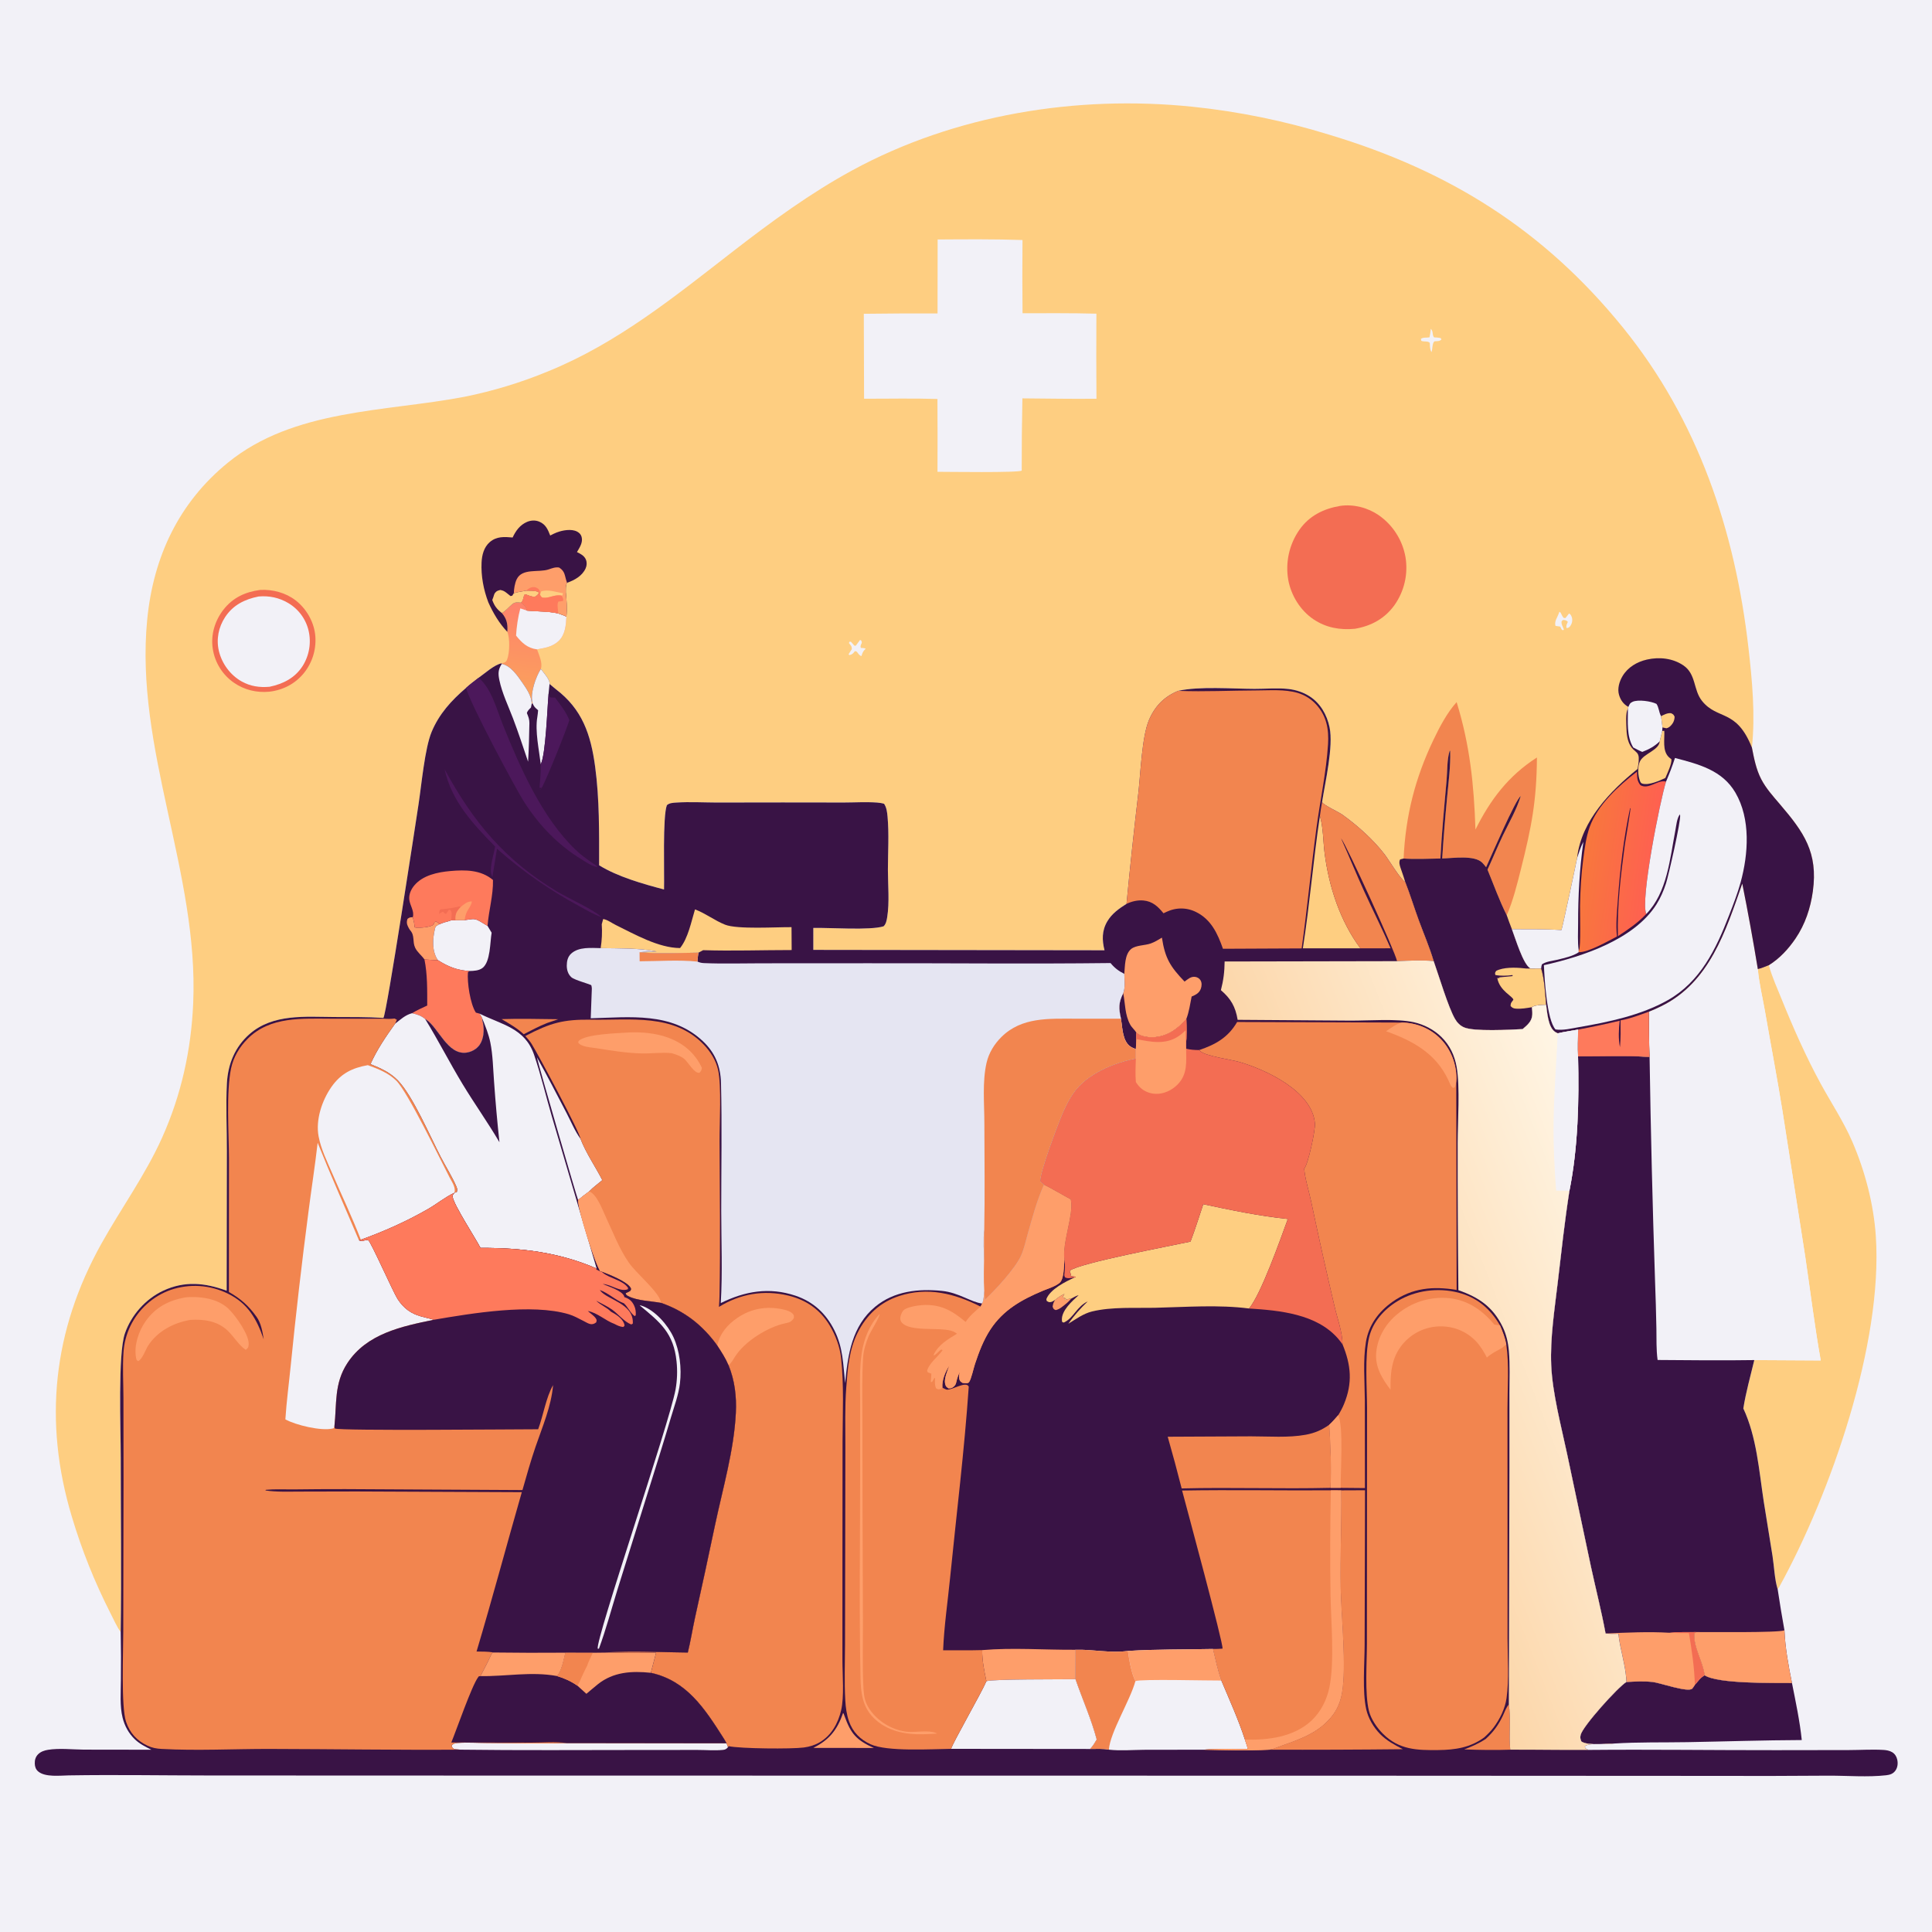
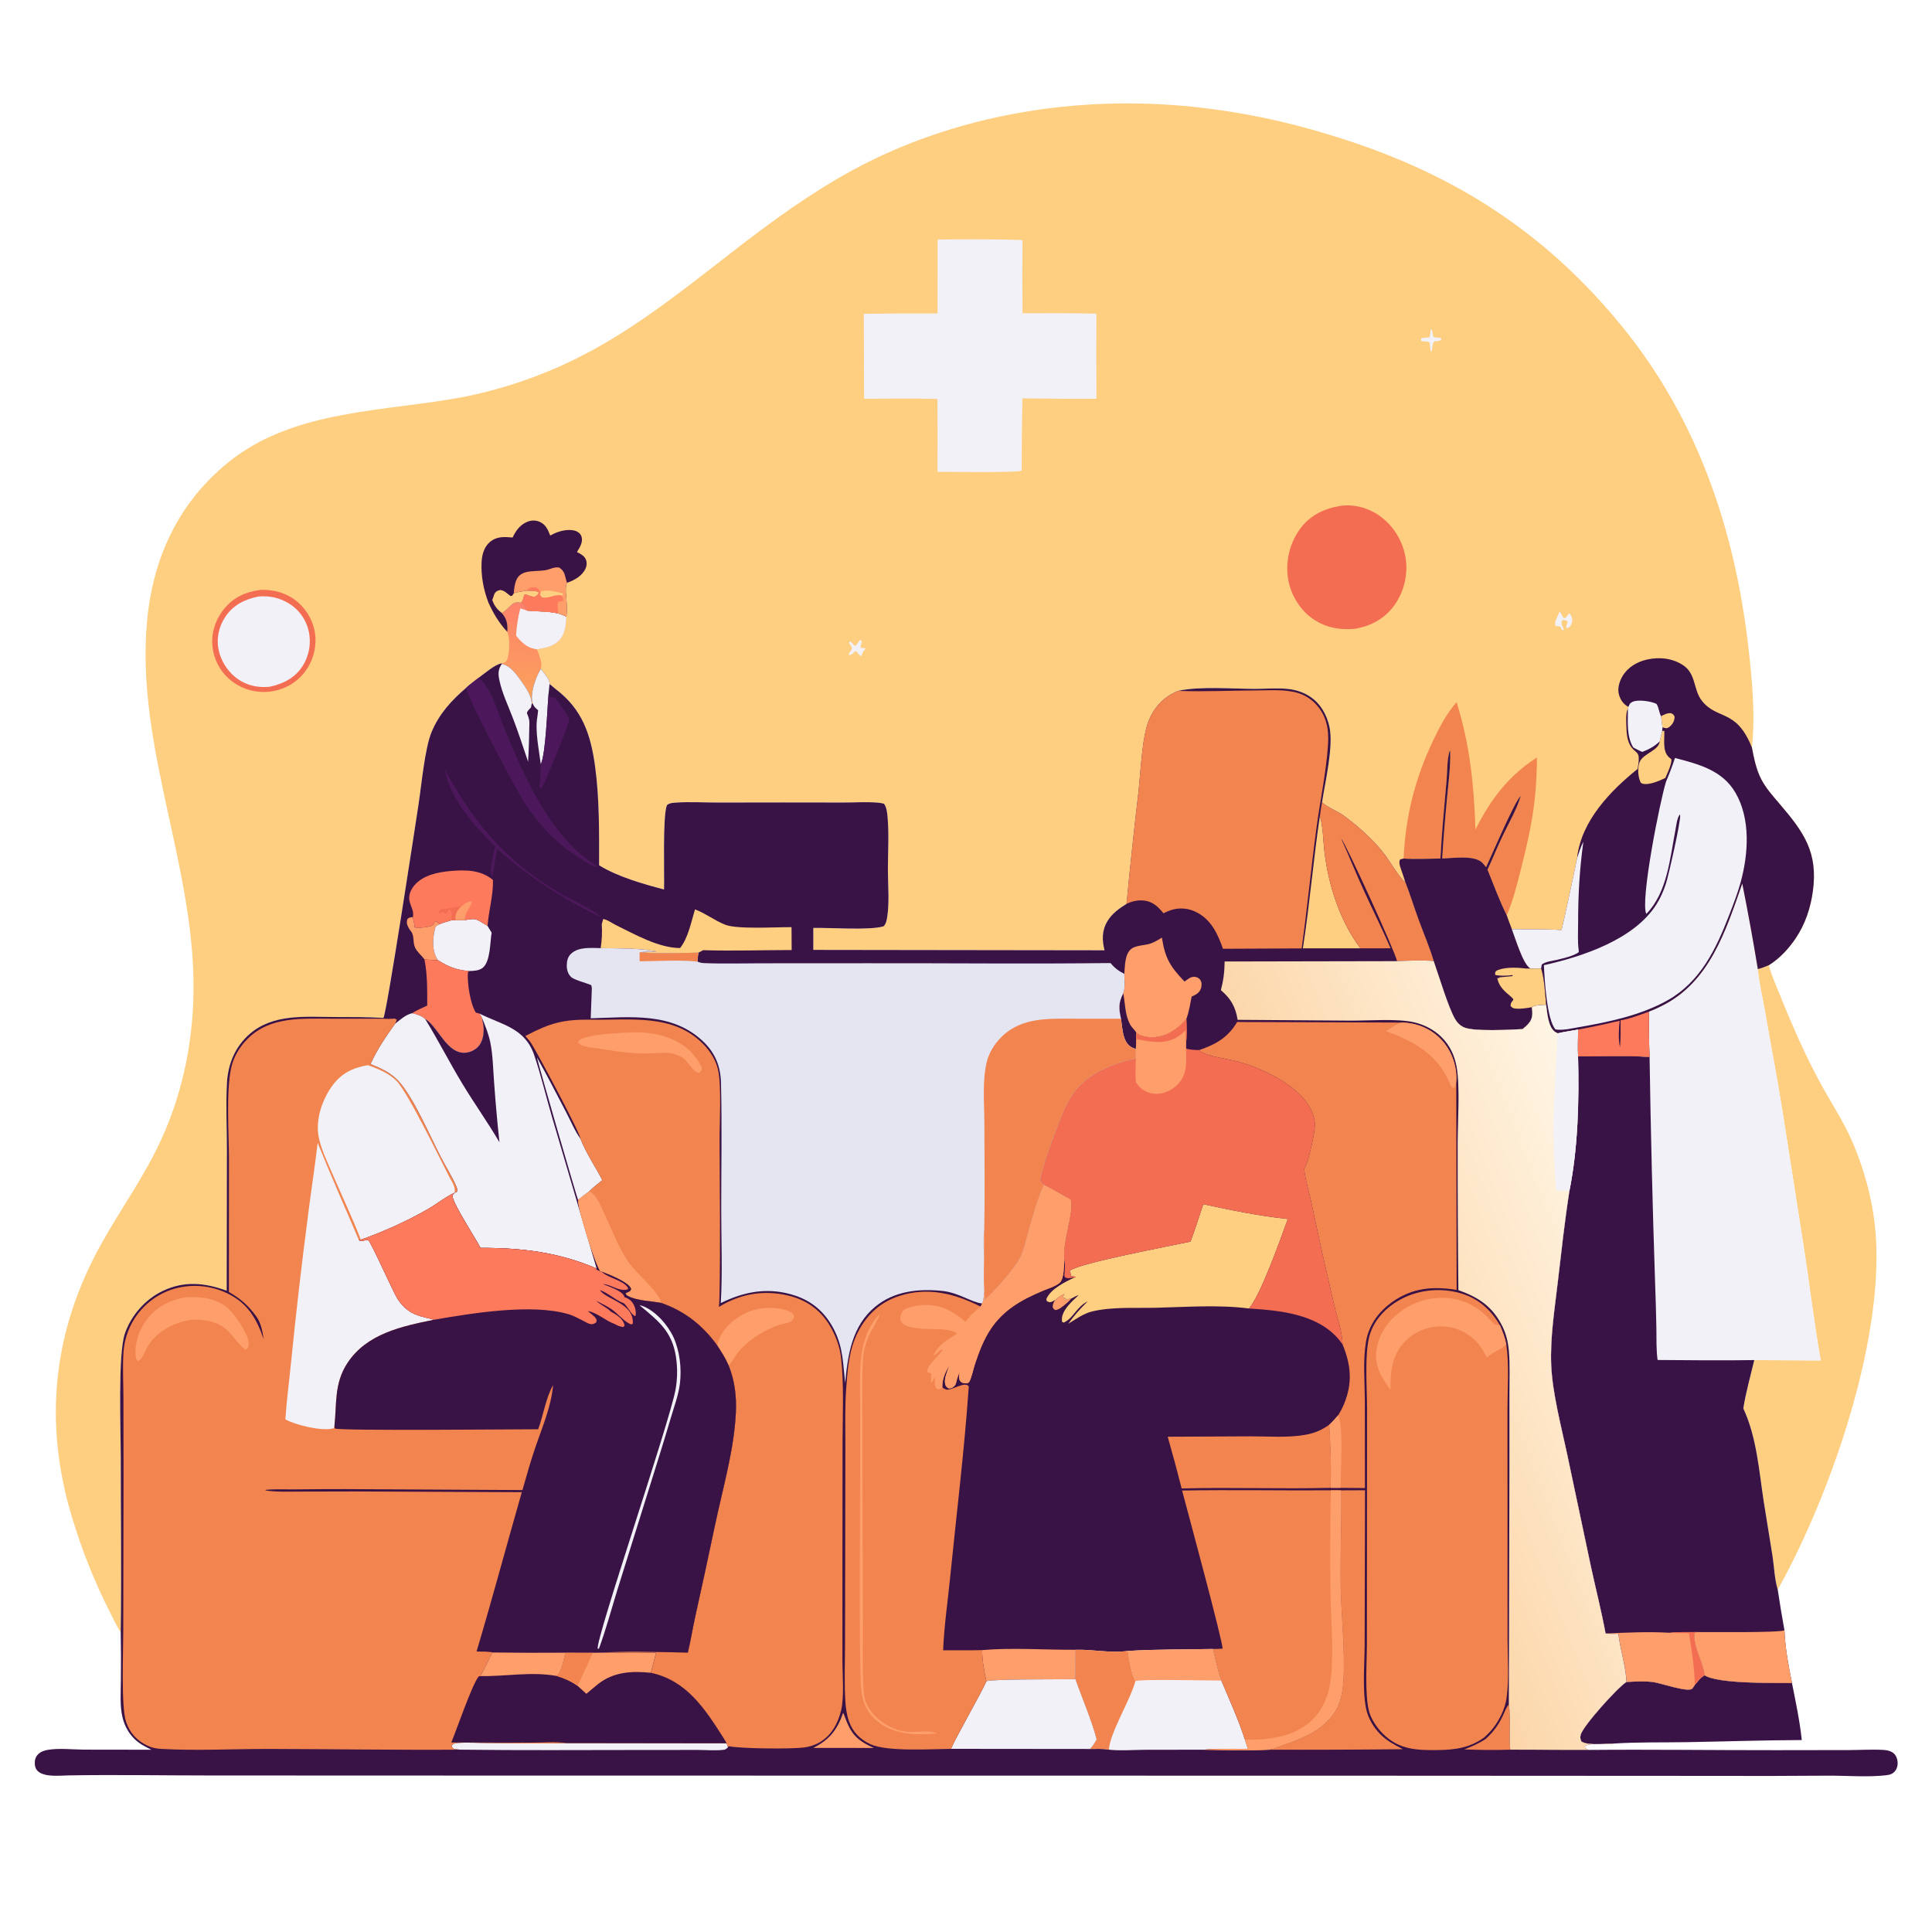
<svg xmlns="http://www.w3.org/2000/svg" width="1024" height="1024">
-   <path fill="#F2F1F7" d="M0 0L1024 0L1024 1024L0 1024L0 0Z" />
  <path fill="#391345" d="M903.461 887.928C910.586 892.562 939.956 891.944 949.782 892.046C951.74 901.875 953.949 912.31 954.978 922.264C934.767 922.334 914.597 923.019 894.395 923.377C881.415 923.606 868.226 923.282 855.28 924.117C851.231 924.022 841.46 925.375 838.156 922.989C837.601 921.661 837.438 920.927 837.791 919.498C838.933 914.865 857.499 894.238 862.025 891.49C866.673 891.237 871.336 890.99 875.977 891.488C879.629 891.88 894.871 897.259 896.929 894.989C897.516 894.341 897.895 893.756 898.319 893.001C899.91 891.137 901.285 889.133 903.461 887.928Z" />
  <path fill="#FECE81" d="M931.689 513.641C933.678 513.198 935.622 512.312 937.524 511.581C937.576 511.773 937.625 511.966 937.679 512.157C939.316 517.964 941.914 523.682 944.178 529.287C950.314 544.479 957.116 559.892 964.96 574.295C970.569 584.593 977.125 594.372 981.786 605.172C988.538 620.819 993.107 638.322 994.23 655.299C997.996 712.211 970.262 791.639 943.151 840.901C942.865 841.42 942.541 841.898 942.21 842.388C940.545 837.073 940.339 830.271 939.47 824.714L934.804 795.764C932.307 779.369 931.066 761.613 923.999 746.506C925.348 737.926 927.79 729.327 929.81 720.871L965.028 721.067C961.74 702.63 959.499 684.194 956.763 665.689L944.764 588.945C941.935 571.285 938.528 553.634 935.476 536C934.201 528.632 932.32 521.08 931.689 513.641Z" />
  <path fill="#F2F1F7" d="M923.442 468.322Q927.96 490.91 931.689 513.641C932.32 521.08 934.201 528.632 935.476 536C938.528 553.634 941.935 571.285 944.764 588.945L956.763 665.689C959.499 684.194 961.74 702.63 965.028 721.067L929.81 720.871C912.746 721.137 895.627 720.94 878.561 720.818C877.797 715.303 878.029 709.661 877.925 704.104Q877.685 691.462 877.205 678.827Q875.224 619.52 874.315 560.188C873.947 552.222 874.025 544.201 873.936 536.226C876.123 535.379 878.287 534.37 880.395 533.345C906.058 520.86 914.66 493.425 923.442 468.322Z" />
  <path fill="#391345" d="M836.4 559.913C848.927 559.983 861.829 559.418 874.315 560.188Q875.225 619.52 877.205 678.827Q877.685 691.462 877.925 704.104C878.029 709.661 877.797 715.303 878.561 720.818C895.627 720.94 912.746 721.137 929.81 720.871C927.79 729.327 925.348 737.926 923.999 746.506C931.066 761.613 932.307 779.369 934.804 795.764L939.47 824.714C940.339 830.271 940.545 837.073 942.21 842.388Q943.836 853.277 945.799 864.11C946.191 873.605 947.911 882.756 949.782 892.046C939.956 891.944 910.586 892.562 903.461 887.928C901.285 889.133 899.91 891.137 898.319 893.001C897.895 893.756 897.516 894.341 896.929 894.989C894.871 897.259 879.629 891.88 875.977 891.488C871.336 890.99 866.673 891.237 862.025 891.49C861.79 883.038 858.669 874.422 857.772 865.945C855.472 866.026 853.295 866.026 850.999 865.793C848.811 853.958 845.804 842.186 843.252 830.417L830.615 770.675C827.489 755.942 822.815 738.496 822.179 723.532C821.573 709.263 823.931 694.27 825.595 680.102C827.512 663.786 829.3 647.414 831.819 631.177C836.447 608.01 836.96 583.458 836.4 559.913Z" />
  <path fill="#FE9E6A" d="M884.822 865.394C889.452 864.897 894.31 865.106 898.973 865.03L898.004 865.82C897.51 873.255 902.627 880.68 903.461 887.928C901.285 889.133 899.91 891.137 898.319 893.001C897.895 893.756 897.516 894.341 896.929 894.989C894.871 897.259 879.629 891.88 875.977 891.488C871.336 890.99 866.673 891.237 862.025 891.49C861.79 883.038 858.669 874.422 857.772 865.945C855.472 866.026 853.295 866.026 850.999 865.793C862.026 865.294 873.829 864.739 884.822 865.394Z" />
  <path fill="#F36D53" d="M884.822 865.394C889.452 864.897 894.31 865.106 898.973 865.03L898.004 865.82C897.51 873.255 902.627 880.68 903.461 887.928C901.285 889.133 899.91 891.137 898.319 893.001C898.046 883.661 896.695 874.776 895.173 865.583C891.712 865.608 888.279 865.569 884.822 865.394Z" />
  <path fill="#FE9E6A" d="M945.799 864.11C946.191 873.605 947.911 882.756 949.782 892.046C939.956 891.944 910.586 892.562 903.461 887.928C902.627 880.68 897.51 873.255 898.004 865.82L898.973 865.03C905.803 864.972 942.567 865.457 945.799 864.11Z" />
  <path fill="#FECE81" d="M63.984 865.068C61.805 861.997 60.193 858.251 58.48 854.892Q52.244 842.649 47.14 829.893Q42.035 817.138 38.103 803.973C22.887 753.448 28.051 705.162 53.821 659.029C64.274 640.318 77.085 622.659 85.877 603.077C96.077 580.362 101.31 556.654 102.395 531.808C105.419 462.577 71.282 396.887 78.04 328.233C81.291 295.202 94.712 266.457 120.771 245.23C155.77 216.721 204.003 218.346 246.118 210.318Q257.47 208.037 268.548 204.671Q279.626 201.306 290.328 196.886C327.447 181.82 357.672 157.113 388.973 132.872C408.82 117.501 429.603 102.317 451.673 90.309C506.126 60.683 570.631 50.267 632.029 56.572Q641.226 57.524 650.366 58.927Q659.505 60.331 668.564 62.183Q677.624 64.034 686.581 66.33Q695.538 68.625 704.371 71.358C767.98 90.46 818.129 121.748 860.121 173.514C900.021 222.7 919.656 281.363 926.745 343.607C928.722 360.967 930.378 378.809 928.555 396.252C929.673 401.955 930.781 407.777 933.482 412.98C936.016 417.86 939.765 422.017 943.318 426.171C956.119 441.136 963.688 451.803 960.841 472.468C959.619 481.341 956.753 489.922 951.718 497.362C947.954 502.924 943.262 508.031 937.524 511.581C935.622 512.312 933.678 513.198 931.689 513.641Q927.96 490.91 923.442 468.322C914.66 493.425 906.058 520.86 880.395 533.345C878.287 534.37 876.123 535.379 873.936 536.226C874.025 544.201 873.947 552.222 874.315 560.188C861.829 559.418 848.927 559.983 836.4 559.913C835.84 555.234 836.262 550.391 836.47 545.695C832.868 546.336 829.205 546.868 825.636 547.666C825.058 547.387 824.465 547.122 823.955 546.725C820.485 544.021 820.048 536.621 819.49 532.566C817.232 532.739 813.818 532.561 811.92 533.847C812.073 535.187 812.21 536.545 812.125 537.895C811.906 541.389 809.498 543.325 807.025 545.436C800.38 545.777 781.158 546.841 775.938 544.511C773.832 543.57 772.317 542.002 771.172 540.021C767.572 533.796 762.653 517.219 759.864 509.381C757.666 501.976 754.556 494.803 751.893 487.551C749.441 480.87 747.378 474.043 744.774 467.42C742.576 466.497 736.116 455.753 733.96 452.933C727.99 445.127 719.711 437.745 711.797 431.995C709.358 430.222 701.795 426.901 700.717 425.158C702.37 414.51 706.818 395.678 704.698 385.502C703.309 378.831 699.825 372.672 693.962 368.963C690.651 366.868 686.767 365.622 682.886 365.182C677.058 364.521 670.804 365.135 664.926 365.117C653.126 365.081 635.7 363.661 624.491 366.159C617.011 369.189 611.999 374.385 608.918 381.766C605.26 390.532 604.553 409.247 603.417 419.633Q599.913 449.309 597.075 479.057C593.098 481.564 589.364 484.184 586.902 488.328C583.977 493.249 584.063 498.311 585.421 503.667L431.071 503.459L431.072 491.814C439.768 491.63 461.325 493.205 468.332 490.952C469.62 489.723 469.952 487.8 470.229 486.101C471.508 478.258 470.608 469.033 470.609 461.032C470.611 451.785 471.263 441.946 470.41 432.763C470.196 430.464 469.912 427.961 468.575 426.023C467.279 425.634 466.096 425.472 464.744 425.374C458.982 424.958 453.052 425.346 447.268 425.353L414.826 425.313L379.686 425.364C372.68 425.334 365.45 424.917 358.466 425.383C356.717 425.5 354.847 425.549 353.47 426.752C351.152 432.711 352.198 462.874 351.952 471.44C340.851 468.53 327.331 464.674 317.546 458.623C317.549 441.165 317.768 423.58 315.418 406.24C313.107 389.184 308.594 375.884 294.527 365.225L291.266 362.517C291.278 362.444 291.297 362.372 291.301 362.298C291.426 360.096 288.024 356.415 286.65 354.554C284.039 358.656 280.981 367.287 282.152 372.123C282.227 372.433 282.317 372.738 282.4 373.046L281.85 372.833C281.664 368.825 279.145 365.131 276.913 361.91C274.333 358.188 270.653 352.723 265.943 351.897L265.845 351.572C261.936 352.36 257.012 356.895 253.69 359.224C251.456 360.972 249.144 362.666 247.046 364.576C239.235 371.282 232.779 378.31 228.763 387.936C225.158 396.579 223.388 416.127 221.846 426.214C220.237 436.744 204.993 537.059 203.215 539.528C194.568 538.972 185.891 539.085 177.23 539.043C161.892 538.968 144.683 537.194 132.254 548.095C124.547 554.853 120.819 563.982 120.279 574.075C119.638 586.04 120.29 598.204 120.258 610.198L120.144 684.113C108.651 679.881 97.91 678.775 86.484 684.108C77.142 688.468 69.558 697.036 66.188 706.782C62.441 717.619 64.005 757.904 64.01 772.661C64.019 803.445 64.438 834.291 63.984 865.068Z" />
  <path fill="#F2F1F7" d="M758.372 174.251C759.877 175.926 758.888 177.164 760.057 178.813C761.314 178.866 762.423 178.923 763.652 179.222L763.973 179.992C762.848 180.97 761.766 180.771 760.317 180.901C759.034 181.821 759.362 184.883 758.738 186.612C757.828 185.252 757.928 183.317 757.821 181.714C756.673 180.565 754.876 181.315 753.302 180.645L753.122 179.612C754.255 178.674 756.186 179.098 757.681 178.787C758.001 177.279 758.192 175.781 758.372 174.251Z" />
  <path fill="#F2F1F7" d="M455.851 339.178L456.423 339.442C457.515 341.097 455.618 341.508 456.248 343.412C457.249 343.446 457.917 343.417 458.852 343.812C457.63 345.034 457.275 345.567 456.742 347.214L456.573 347.746C455.399 347.4 454.867 346.332 454.104 345.398L453.159 345.092C452.043 346.425 451.936 346.768 450.2 347.233L449.76 346.779C450.302 345.854 450.903 344.973 451.5 344.082C451.498 342.449 450.953 342.134 449.973 340.872L450.162 340.167L451 340.131L452.884 342.238L453.591 342.219L455.851 339.178Z" />
  <path fill="#F2F1F7" d="M826.524 324.225C827.435 324.97 827.098 324.53 827.6 325.615C827.973 326.423 828.239 326.873 828.813 327.532L829.771 327.543C830.417 326.753 831.036 325.946 831.652 325.133C832.517 325.752 832.655 325.995 833.03 326.969C833.585 328.408 833.318 330.142 832.505 331.441C831.828 332.522 831.488 332.734 830.333 332.92C829.93 331.508 830.444 330.953 830.966 329.638C830.9 329.542 830.855 329.427 830.768 329.35C830.231 328.872 829.639 328.669 828.936 328.629C828.101 328.583 828.412 328.606 827.667 329.352C827.447 331.025 828.429 332.193 828.909 333.737L828.259 334.064C827.49 333.379 827.721 333.715 827.265 332.781C827.158 332.56 827.062 332.335 826.961 332.112Q825.712 331.906 824.458 331.73C824.013 330.306 824.447 328.863 825.127 327.546C825.685 326.462 826.103 325.368 826.524 324.225Z" />
  <defs>
    <linearGradient id="gradient_0" gradientUnits="userSpaceOnUse" x1="272.757" y1="365.771" x2="279.273" y2="322.085">
      <stop offset="0" stop-color="#FBA05D" />
      <stop offset="1" stop-color="#FE836B" />
    </linearGradient>
  </defs>
  <path fill="url(#gradient_0)" d="M266.014 324.935C268.097 323.763 269.506 321.998 271.276 320.439C272.942 318.971 274.144 319.278 276.206 319.437C277.817 320.505 278.654 321.24 279.156 323.187C279.193 323.329 279.212 323.475 279.239 323.619C284.766 324.166 290.374 323.917 295.815 325.118C297.262 325.664 298.804 326.152 300.207 326.795C299.995 331.284 299.587 336.356 296.164 339.678C292.948 342.8 288.862 343.41 284.646 344.183C285.68 347.209 287.74 351.38 286.65 354.554C284.039 358.656 280.981 367.287 282.152 372.123C282.227 372.433 282.317 372.738 282.4 373.046L281.85 372.833C281.664 368.825 279.145 365.131 276.913 361.91C274.333 358.188 270.653 352.723 265.943 351.897L265.845 351.572C266.39 351.442 267.007 351.317 267.52 351.089C268.288 350.748 268.565 350.084 268.852 349.341C270.125 346.045 270.327 338.111 268.889 334.9C268.902 334.723 268.917 334.546 268.928 334.369C269.166 330.62 268.478 327.796 266.014 324.935Z" />
  <path fill="#F2F1F7" d="M273.528 336.883C273.789 332.159 274.566 327.021 275.778 322.452L279.239 323.619C284.766 324.166 290.374 323.917 295.815 325.118C297.262 325.664 298.804 326.152 300.207 326.795C299.995 331.284 299.587 336.356 296.164 339.678C292.948 342.8 288.862 343.41 284.646 344.183C279.535 343.511 276.626 340.728 273.528 336.883Z" />
  <path fill="#391345" d="M271.702 284.888C273.365 281.325 275.605 278.206 279.335 276.619C281.442 275.722 283.836 275.619 285.953 276.544C289.299 278.007 290.373 280.676 291.625 283.836C292.727 283.262 293.838 282.694 294.998 282.242C297.997 281.071 302.894 280.14 305.895 281.774C307.09 282.425 307.912 283.253 308.272 284.601C309.055 287.536 307.203 290.201 305.805 292.611C307.716 293.559 309.685 294.518 310.54 296.61C311.148 298.096 311.05 299.8 310.395 301.252C308.569 305.293 304.522 307.488 300.552 308.895C299.729 310.339 299.933 312.253 299.889 313.907C300.335 318.213 300.664 322.473 300.207 326.795C298.804 326.152 297.262 325.664 295.815 325.118C290.374 323.917 284.766 324.166 279.239 323.619C279.212 323.475 279.193 323.329 279.156 323.187C278.654 321.24 277.817 320.505 276.206 319.437C274.144 319.278 272.942 318.971 271.276 320.439C269.506 321.998 268.097 323.763 266.014 324.935C268.478 327.796 269.166 330.62 268.928 334.369C268.917 334.546 268.902 334.723 268.889 334.9C264.603 330.409 261.373 324.909 258.84 319.282C256.292 312.619 254.901 305.253 255.245 298.099C255.435 294.149 256.481 290.034 259.574 287.343C263.18 284.206 267.287 284.501 271.702 284.888Z" />
  <path fill="#FECE81" d="M260.913 318.005C261.106 317.484 261.308 316.966 261.496 316.443C261.723 315.81 261.907 314.866 262.313 314.331C263.214 313.146 263.835 313.046 265.188 312.699C266.602 312.98 267.313 313.308 268.441 314.207L269.869 315.343L270.586 315.92L271.492 315.739L272.337 314.418C274.411 313.684 276.675 313.547 278.822 313.052C280.958 313.093 283.296 312.889 285.288 313.736L285.64 314.28C284.982 315.458 284.731 315.588 283.557 316.284C281.77 316.382 280.307 315.675 278.677 315.043L277.827 315.352C277.456 316.816 277.311 318.337 276.206 319.437C274.144 319.278 272.942 318.971 271.276 320.439C269.506 321.998 268.097 323.763 266.014 324.935C263.346 322.864 262.064 321.188 260.913 318.005Z" />
  <path fill="#FE9E6A" d="M272.337 314.418C272.382 312.157 272.868 309.127 273.834 307.083C276.735 300.946 285.52 303.612 290.843 301.781C292.7 301.142 294.396 300.481 296.37 300.813C299.522 302.845 299.214 304.902 300.297 308.145L300.552 308.895C299.729 310.339 299.933 312.253 299.889 313.907C300.335 318.213 300.664 322.473 300.207 326.795C298.804 326.152 297.262 325.664 295.815 325.118C290.374 323.917 284.766 324.166 279.239 323.619C279.212 323.475 279.193 323.329 279.156 323.187C278.654 321.24 277.817 320.505 276.206 319.437C277.311 318.337 277.456 316.816 277.827 315.352L278.677 315.043C280.307 315.675 281.77 316.382 283.557 316.284C284.731 315.588 284.982 315.458 285.64 314.28L285.288 313.736C283.296 312.889 280.958 313.093 278.822 313.052C276.675 313.547 274.411 313.684 272.337 314.418Z" />
  <path fill="#FECE81" d="M286.216 315.261C286.388 314.588 286.618 314.052 286.902 313.422C290.676 312.284 294.67 313.81 298.42 314.454L298.089 315.517L297.663 315.687C293.82 314.905 291.144 317.242 287.75 316.777C286.901 316.661 286.679 315.908 286.216 315.261Z" />
  <path fill="#FE7A5C" d="M278.822 313.052C280.164 311.911 281.435 311.014 283.324 311.199C284.23 311.288 285.483 311.997 285.904 312.824C286.336 313.671 286.246 314.343 286.216 315.261C286.679 315.908 286.901 316.661 287.75 316.777C291.144 317.242 293.82 314.905 297.663 315.687C298.21 316.763 298.658 317.213 298.517 318.453C297.641 318.674 296.834 318.785 295.934 318.851C295.046 320.533 295.912 323.164 295.815 325.118C290.374 323.917 284.766 324.166 279.239 323.619C279.212 323.475 279.193 323.329 279.156 323.187C278.654 321.24 277.817 320.505 276.206 319.437C277.311 318.337 277.456 316.816 277.827 315.352L278.677 315.043C280.307 315.675 281.77 316.382 283.557 316.284C284.731 315.588 284.982 315.458 285.64 314.28L285.288 313.736C283.296 312.889 280.958 313.093 278.822 313.052Z" />
  <path fill="#F36D53" d="M137.942 312.665C144.525 312.323 151.417 314.146 156.669 318.192C162.192 322.447 166.11 329.073 167.008 335.993Q167.092 336.679 167.142 337.369Q167.192 338.058 167.207 338.75Q167.223 339.441 167.203 340.132Q167.184 340.823 167.13 341.512Q167.077 342.202 166.989 342.887Q166.901 343.573 166.779 344.254Q166.657 344.934 166.501 345.608Q166.345 346.281 166.155 346.946Q165.966 347.611 165.744 348.266Q165.521 348.92 165.266 349.563Q165.012 350.206 164.725 350.835Q164.439 351.464 164.121 352.078Q163.804 352.693 163.456 353.29Q163.108 353.888 162.731 354.467Q162.353 355.046 161.948 355.606Q161.542 356.166 161.109 356.705C156.483 362.412 149.985 365.794 142.708 366.618C136.041 367.236 129.611 365.708 124.067 361.913Q123.499 361.523 122.952 361.105Q122.405 360.686 121.88 360.24Q121.355 359.794 120.854 359.322Q120.353 358.849 119.877 358.351Q119.401 357.854 118.951 357.332Q118.501 356.81 118.079 356.266Q117.657 355.722 117.263 355.157Q116.869 354.591 116.505 354.007Q116.141 353.422 115.808 352.819Q115.475 352.216 115.173 351.597Q114.871 350.978 114.601 350.344Q114.332 349.71 114.096 349.063Q113.859 348.416 113.656 347.758Q113.454 347.1 113.285 346.432Q113.117 345.764 112.983 345.088Q112.849 344.413 112.75 343.731C111.666 336.429 113.876 329.043 118.353 323.245C123.376 316.739 130.003 313.732 137.942 312.665Z" />
  <path fill="#F2F1F7" d="M137.042 316.154C142.587 315.657 147.928 316.746 152.739 319.609Q153.247 319.906 153.74 320.229Q154.232 320.552 154.707 320.899Q155.182 321.247 155.639 321.618Q156.096 321.989 156.534 322.383Q156.971 322.777 157.388 323.193Q157.804 323.609 158.199 324.045Q158.594 324.482 158.967 324.938Q159.339 325.394 159.687 325.868Q160.036 326.343 160.36 326.834Q160.683 327.326 160.982 327.833Q161.28 328.341 161.552 328.863Q161.824 329.385 162.069 329.92Q162.315 330.456 162.532 331.003Q162.749 331.55 162.939 332.107Q163.128 332.665 163.289 333.231Q163.449 333.797 163.581 334.371Q163.714 334.957 163.819 335.549Q163.923 336.14 163.999 336.736Q164.075 337.333 164.121 337.932Q164.168 338.531 164.185 339.131Q164.203 339.732 164.191 340.333Q164.179 340.933 164.138 341.533Q164.097 342.132 164.027 342.729Q163.957 343.326 163.858 343.919Q163.759 344.511 163.631 345.098Q163.503 345.686 163.347 346.266Q163.191 346.846 163.006 347.418Q162.822 347.99 162.61 348.552Q162.398 349.115 162.159 349.666Q161.92 350.217 161.655 350.756Q161.389 351.295 161.098 351.821Q160.807 352.346 160.49 352.857C156.398 359.318 150.139 362.465 142.89 364.001C137.661 364.472 132.744 363.786 128.108 361.192C122.086 357.823 117.646 351.792 116.03 345.1C114.526 338.87 115.817 332.402 119.325 327.069C123.547 320.651 129.734 317.606 137.042 316.154Z" />
  <path fill="#F36D53" d="M710.324 268.132C717.391 267.113 724.887 269.035 730.738 273.053Q731.431 273.535 732.1 274.051Q732.769 274.566 733.411 275.114Q734.054 275.662 734.669 276.241Q735.284 276.82 735.869 277.428Q736.455 278.036 737.01 278.673Q737.565 279.309 738.088 279.972Q738.611 280.635 739.101 281.323Q739.59 282.011 740.046 282.723Q740.501 283.434 740.921 284.167Q741.34 284.899 741.723 285.652Q742.106 286.404 742.452 287.175Q742.798 287.945 743.105 288.732Q743.412 289.519 743.68 290.319Q743.948 291.12 744.177 291.933Q744.405 292.746 744.594 293.569Q744.782 294.393 744.929 295.224Q745.067 296.047 745.164 296.876Q745.262 297.705 745.319 298.538Q745.376 299.371 745.393 300.206Q745.409 301.04 745.385 301.874Q745.362 302.709 745.297 303.541Q745.233 304.373 745.129 305.202Q745.024 306.03 744.879 306.852Q744.735 307.674 744.55 308.488Q744.366 309.302 744.142 310.106Q743.918 310.911 743.656 311.703Q743.394 312.495 743.093 313.274Q742.792 314.053 742.454 314.816Q742.116 315.579 741.742 316.325Q741.367 317.071 740.957 317.798Q740.546 318.525 740.101 319.231Q739.656 319.937 739.177 320.621C734.034 327.851 726.77 331.799 718.135 333.268C710.225 334.007 702.881 332.741 696.189 328.247C689.208 323.56 684.307 315.596 682.806 307.372Q682.656 306.51 682.548 305.641Q682.44 304.772 682.375 303.899Q682.31 303.026 682.287 302.151Q682.265 301.275 682.286 300.4Q682.307 299.525 682.37 298.652Q682.434 297.779 682.54 296.91Q682.646 296.041 682.795 295.178Q682.944 294.315 683.134 293.461Q683.325 292.606 683.558 291.762Q683.79 290.918 684.064 290.087Q684.338 289.255 684.652 288.438Q684.966 287.621 685.319 286.82Q685.673 286.019 686.066 285.236Q686.458 284.454 686.889 283.691Q687.319 282.929 687.787 282.189Q688.254 281.449 688.757 280.732C694.031 273.282 701.564 269.636 710.324 268.132Z" />
  <path fill="#F2854F" d="M743.93 455.044C745.011 432.398 749.954 412.657 759.749 392.157C763.052 385.244 766.912 377.877 772.043 372.13C779.128 395.107 781.213 415.833 782.024 439.697C789.89 423.864 799.509 411.135 814.607 401.49C814.44 424.479 811.732 438.402 806.15 460.547C804.105 468.659 801.964 477.435 798.599 485.092C794.704 477.39 791.709 468.936 788.412 460.945C791.197 454.935 793.679 448.79 796.543 442.815C799.76 436.103 803.876 429.086 806.004 421.949C803.216 423.782 790.279 453.99 787.67 459.621C787.031 458.827 786.388 458.021 785.674 457.293C781.541 453.074 770.107 454.875 764.393 455.008Q765.437 438.889 766.971 422.809C767.735 414.627 768.877 406.225 768.635 398.005L768.375 397.903C766.89 402.539 767.16 408.666 766.715 413.583C765.465 427.393 764.192 441.174 763.443 455.023C756.978 455.12 750.378 455.496 743.93 455.044Z" />
  <path fill="#391345" d="M763.443 455.023C764.192 441.174 765.465 427.393 766.715 413.583C767.16 408.666 766.89 402.539 768.375 397.903L768.635 398.005C768.877 406.225 767.735 414.627 766.971 422.809Q765.437 438.889 764.393 455.008C770.107 454.875 781.541 453.074 785.674 457.293C786.388 458.021 787.031 458.827 787.67 459.621C790.279 453.99 803.216 423.782 806.004 421.949C803.876 429.086 799.76 436.103 796.543 442.815C793.679 448.79 791.197 454.935 788.412 460.945C791.709 468.936 794.704 477.39 798.599 485.092Q799.892 488.819 801.336 492.489C803.17 497.23 807.23 511.105 811.149 513.303L816.858 513.289C818.589 518.935 818.965 526.647 819.49 532.566C817.232 532.739 813.818 532.561 811.92 533.847C812.073 535.187 812.21 536.545 812.125 537.895C811.906 541.389 809.498 543.325 807.025 545.436C800.38 545.777 781.158 546.841 775.938 544.511C773.832 543.57 772.317 542.002 771.172 540.021C767.572 533.796 762.653 517.219 759.864 509.381C757.666 501.976 754.556 494.803 751.893 487.551C749.441 480.87 747.378 474.043 744.774 467.42C744.053 464.835 743.123 462.395 742.28 459.857C741.804 458.423 741.389 456.924 742.097 455.51L743.93 455.044C750.378 455.496 756.978 455.12 763.443 455.023Z" />
  <path fill="#FECE81" d="M811.149 513.303L816.858 513.289C818.589 518.935 818.965 526.647 819.49 532.566C817.232 532.739 813.818 532.561 811.92 533.847C809.189 534.306 806.224 534.827 803.452 534.602C802.098 534.492 801.529 534.176 800.627 533.209C800.616 531.587 801.16 531.222 802.095 529.935C802.212 528.233 794.777 525.303 793.592 518.368L794.836 518.449L794.396 518.057L801.767 517.327L801.603 516.805C798.797 517.223 795.355 517.319 792.574 516.769C792.291 515.576 792.354 515.658 792.995 514.596C796.8 512.588 803.189 512.729 807.409 513.19C808.4 513.299 809.309 513.412 810.309 513.359C810.589 513.344 810.869 513.322 811.149 513.303Z" />
  <path fill="#F2F1F7" d="M496.966 126.934C511.938 126.828 526.986 126.707 541.949 127.216Q541.764 146.616 541.971 166.016C555.008 166.045 568.084 165.89 581.115 166.258Q580.981 188.8 581.145 211.341C568.072 211.492 554.968 211.229 541.894 211.143Q541.5 230.273 541.535 249.406C540.18 250.662 501.322 250.051 496.891 250.065Q496.975 230.766 496.863 211.468C483.943 211.046 470.909 211.361 457.976 211.329L457.832 166.314Q477.374 166.061 496.917 166.135L496.966 126.934Z" />
  <path fill="#391345" d="M863.075 374.673C860.503 373.278 858.96 371.121 858.123 368.305C857.145 365.018 858.271 361.221 859.972 358.363C862.781 353.642 867.641 350.787 872.902 349.588C879.429 348.099 886.566 348.846 892.194 352.649C899.097 357.314 897.397 365.652 902.109 371.513C910.395 381.821 920.324 375.486 928.555 396.252C929.673 401.955 930.781 407.777 933.482 412.98C936.016 417.86 939.765 422.017 943.318 426.171C956.119 441.136 963.688 451.803 960.841 472.468C959.619 481.341 956.753 489.922 951.718 497.362C947.954 502.924 943.262 508.031 937.524 511.581C935.622 512.312 933.678 513.198 931.689 513.641Q927.96 490.91 923.442 468.322C914.66 493.425 906.058 520.86 880.395 533.345C878.287 534.37 876.123 535.379 873.936 536.226C874.025 544.201 873.947 552.222 874.315 560.188C861.829 559.418 848.927 559.983 836.4 559.913C835.84 555.234 836.262 550.391 836.47 545.695C832.868 546.336 829.205 546.868 825.636 547.666C825.058 547.387 824.465 547.122 823.955 546.725C820.485 544.021 820.048 536.621 819.49 532.566C818.965 526.647 818.589 518.935 816.858 513.289L811.149 513.303C807.23 511.105 803.17 497.23 801.336 492.489C810.033 492.61 818.918 492.348 827.586 492.961C828.177 491.685 835.918 455.036 835.905 454.743C835.922 454.577 835.936 454.412 835.956 454.247C838.24 434.965 853.608 419.084 867.973 407.552C868.317 405.577 868.655 403.618 868.566 401.605C868.46 399.193 867.237 398.67 865.684 397.216C862.962 394.666 862.202 390.294 862.083 386.732C862.01 384.569 861.451 377.334 862.823 375.849L863.075 374.673Z" />
  <path fill="#FECE81" d="M880.383 379.585C882.163 378.73 883.635 377.85 885.664 377.999C886.902 378.623 886.966 378.634 887.581 379.869C887.513 381.862 886.814 383.394 885.37 384.798C884.71 385.44 884.16 385.762 883.259 386.002C882.558 385.862 881.839 385.743 881.147 385.566Q880.723 382.581 880.383 379.585Z" />
  <path fill="#FECE81" d="M881 387.43L882.11 387.35C882.374 391.75 880.959 397.823 884.474 401.265C884.909 401.691 885.429 402.064 885.911 402.432C886.054 405.127 883.745 409.781 882.667 412.349C879.528 413.824 874.031 416.304 870.559 415.364C869.969 415.205 869.598 414.839 869.357 414.27C868.092 411.278 867.796 406.3 869.282 403.395C871.358 399.337 879.364 397.598 879.653 392.956C880.161 391.135 880.556 389.269 881 387.43Z" />
  <path fill="#F2F1F7" d="M863.075 374.673C863.702 373.327 863.833 372.639 865.261 371.986C868.265 370.614 875.184 371.674 877.964 373.07C879.293 375.042 879.234 377.485 880.383 379.585Q880.723 382.581 881.147 385.566L881 387.43C880.556 389.269 880.161 391.135 879.653 392.956C876.828 395.657 874.021 397.149 870.431 398.524C868.791 397.854 867.223 396.983 865.649 396.17C862.031 390.113 862.847 382.661 862.823 375.849L863.075 374.673Z" />
  <path fill="#FE7A5C" d="M858.933 540.824C863.996 539.945 869.089 537.93 873.936 536.226C874.025 544.201 873.947 552.222 874.315 560.188C861.829 559.418 848.927 559.983 836.4 559.913C835.84 555.234 836.262 550.391 836.47 545.695Q847.528 543.633 858.467 541.014C857.957 545.278 857.674 550.825 858.627 555.029C859.053 550.287 858.984 545.578 858.933 540.824Z" />
  <path fill="#F2F1F7" d="M835.905 454.743C836.911 451.869 837.791 448.87 839.209 446.171C837.186 460.803 836.413 474.821 836.43 489.595C836.435 494.14 836.1 499.122 836.741 503.616L836.771 504.678C833.572 506.868 829.232 507.709 825.516 508.672C822.913 509.269 819.41 509.6 817.243 511.141C817.006 511.935 816.894 512.445 816.858 513.289L811.149 513.303C807.23 511.105 803.17 497.23 801.336 492.489C810.033 492.61 818.918 492.348 827.586 492.961C828.177 491.685 835.918 455.036 835.905 454.743Z" />
  <defs>
    <linearGradient id="gradient_1" gradientUnits="userSpaceOnUse" x1="839.761" y1="455.128" x2="874.636" y2="460.154">
      <stop offset="0" stop-color="#F8773D" />
      <stop offset="1" stop-color="#FE6150" />
    </linearGradient>
  </defs>
-   <path fill="url(#gradient_1)" d="M867.659 408.995C867.706 411.933 867.567 413.814 869.466 416.173C873.728 418.557 878.108 413.634 882.371 414.134C882.599 414.161 882.826 414.202 883.054 414.236C879.882 424.201 869.24 477.644 872.581 484.397C868.018 489.24 863.045 492.555 857.515 496.199C857.116 480.062 859.051 463.499 861.23 447.532C861.561 445.102 864.671 427.76 864.249 427.01L864.321 428.569L863.985 428.286C860.529 444.425 858.674 460.493 857.488 476.969C857.035 483.266 856.329 490.075 857.006 496.36C852.654 498.643 841.544 504.952 836.771 504.678L836.741 503.616L836.938 503.513C837.954 501.864 837.395 483.209 837.46 479.953C837.625 471.696 838.056 463.483 839.152 455.293C839.906 449.66 840.64 443.701 842.559 438.338C846.776 426.553 857.978 416.397 867.659 408.995Z" />
  <path fill="#F2F1F7" d="M887.773 401.738C900.279 405.02 912.819 408.178 919.801 420.119C927.964 434.078 926.677 452.647 922.568 467.659C920.927 473.656 918.609 479.506 916.376 485.305C909.534 503.08 901.157 520.403 883.975 530.107C869.814 538.106 852.666 541.687 836.753 544.427C832.88 545.094 828.363 546.251 824.448 545.623C819.804 540.431 818.623 518.791 818.298 511.565C838.798 507.002 866.125 497.985 877.93 479.38C880.12 475.928 881.753 472.126 883.014 468.245C884.289 464.324 891.026 434.836 890.486 432.059C890.459 431.92 890.398 431.79 890.355 431.656C888.763 433.719 888.468 437.566 887.974 440.139C885.115 455.031 883.67 473.072 872.581 484.397C869.24 477.644 879.882 424.201 883.054 414.236C884.815 410.111 886.393 406.007 887.773 401.738Z" />
  <path fill="#391345" d="M265.845 351.572L265.943 351.897C270.653 352.723 274.333 358.188 276.913 361.91C279.145 365.131 281.664 368.825 281.85 372.833L282.4 373.046C282.317 372.738 282.227 372.433 282.152 372.123C280.981 367.287 284.039 358.656 286.65 354.554C288.024 356.415 291.426 360.096 291.301 362.298C291.297 362.372 291.278 362.444 291.266 362.517L294.527 365.225C308.594 375.884 313.107 389.184 315.418 406.24C317.768 423.58 317.549 441.165 317.546 458.623C327.331 464.674 340.851 468.53 351.952 471.44C352.198 462.874 351.152 432.711 353.47 426.752C354.847 425.549 356.717 425.5 358.466 425.383C365.45 424.917 372.68 425.334 379.686 425.364L414.826 425.313L447.268 425.353C453.052 425.346 458.982 424.958 464.744 425.374C466.096 425.472 467.279 425.634 468.575 426.023C469.912 427.961 470.196 430.464 470.41 432.763C471.263 441.946 470.611 451.785 470.609 461.032C470.608 469.033 471.508 478.258 470.229 486.101C469.952 487.8 469.62 489.723 468.332 490.952C461.325 493.205 439.768 491.63 431.072 491.814L431.071 503.459L585.421 503.667C584.063 498.311 583.977 493.249 586.902 488.328C589.364 484.184 593.098 481.564 597.075 479.057Q599.913 449.309 603.417 419.633C604.553 409.247 605.26 390.532 608.918 381.766C611.999 374.385 617.011 369.189 624.491 366.159C635.7 363.661 653.126 365.081 664.926 365.117C670.804 365.135 677.058 364.521 682.886 365.182C686.767 365.622 690.651 366.868 693.962 368.963C699.825 372.672 703.309 378.831 704.698 385.502C706.818 395.678 702.37 414.51 700.717 425.158C701.795 426.901 709.358 430.222 711.797 431.995C719.711 437.745 727.99 445.127 733.96 452.933C736.116 455.753 742.576 466.497 744.774 467.42C747.378 474.043 749.441 480.87 751.893 487.551C754.556 494.803 757.666 501.976 759.864 509.381C762.653 517.219 767.572 533.796 771.172 540.021C772.317 542.002 773.832 543.57 775.938 544.511C781.158 546.841 800.38 545.777 807.025 545.436C809.498 543.325 811.906 541.389 812.125 537.895C812.21 536.545 812.073 535.187 811.92 533.847C813.818 532.561 817.232 532.739 819.49 532.566C820.048 536.621 820.485 544.021 823.955 546.725C824.465 547.122 825.058 547.387 825.636 547.666C829.205 546.868 832.868 546.336 836.47 545.695C836.262 550.391 835.84 555.234 836.4 559.913C836.96 583.458 836.447 608.01 831.819 631.177C829.3 647.414 827.512 663.786 825.595 680.102C823.931 694.27 821.573 709.263 822.179 723.532C822.815 738.496 827.489 755.942 830.615 770.675L843.252 830.417C845.804 842.186 848.811 853.958 850.999 865.793C853.295 866.026 855.472 866.026 857.772 865.945C858.669 874.422 861.79 883.038 862.025 891.49C857.499 894.238 838.933 914.865 837.791 919.498C837.438 920.927 837.601 921.661 838.156 922.989C841.46 925.375 851.231 924.022 855.28 924.117C855.143 924.146 855.006 924.178 854.869 924.205C851.243 924.907 842.554 923.432 839.998 925.572L840.256 926.61L841.841 927.499C874.987 927.193 908.173 927.663 941.325 927.626L980.046 927.569C986.045 927.558 992.276 927.141 998.239 927.497C999.833 927.592 1001.48 927.863 1002.87 928.695C1004.31 929.557 1005.17 930.925 1005.55 932.527C1006.04 934.541 1005.82 936.789 1004.58 938.496C1003.36 940.174 1001.68 940.699 999.695 940.923C989.881 942.03 979.155 941.115 969.253 941.141Q938.161 941.384 907.069 941.256L715.83 941.152L262.289 941.093L110.993 941.04C86.187 941.025 61.313 940.589 36.513 940.989C31.861 941.064 23.961 942.064 20.241 938.902C18.954 937.807 18.494 936.391 18.432 934.755C18.36 932.847 18.863 931.101 20.257 929.743C21.658 928.378 23.582 927.743 25.475 927.437C31.352 926.485 38.436 927.286 44.449 927.343L80.244 927.392C77.069 925.813 73.984 924.302 71.403 921.802C68.207 918.706 66.076 914.809 64.995 910.504C63.414 904.212 64.044 897.063 64.071 890.624Q64.233 877.845 63.984 865.068C64.438 834.291 64.019 803.445 64.01 772.661C64.005 757.904 62.441 717.619 66.188 706.782C69.558 697.036 77.142 688.468 86.484 684.108C97.91 678.775 108.651 679.881 120.144 684.113L120.258 610.198C120.29 598.204 119.638 586.04 120.279 574.075C120.819 563.982 124.547 554.853 132.254 548.095C144.683 537.194 161.892 538.968 177.23 539.043C185.891 539.085 194.568 538.972 203.215 539.528C204.993 537.059 220.237 436.744 221.846 426.214C223.388 416.127 225.158 396.579 228.763 387.936C232.779 378.31 239.235 371.282 247.046 364.576C249.144 362.666 251.456 360.972 253.69 359.224C257.012 356.895 261.936 352.36 265.845 351.572Z" />
  <path fill="#FE9E6A" d="M559.219 688.992C560.815 687.667 562.271 686.668 564.155 685.792C563.82 686.651 563.991 686.366 563.503 687.072C563.395 687.228 563.281 687.38 563.17 687.534L565.051 688.25L564.006 688.574L564.259 689.023C565.249 688.728 566.15 688.454 567.179 688.324C567.397 688.296 567.617 688.282 567.837 688.26C566.347 690.038 564.678 691.335 562.845 692.736C561.721 693.595 560.927 694.042 559.553 694.377C558.315 693.861 558.437 693.834 557.911 692.58C558.107 691.039 558.391 690.308 559.219 688.992Z" />
-   <path fill="#F2854F" d="M265.834 540.152C275.827 539.818 285.877 540.12 295.875 540.21L289.872 542.25C285.641 543.929 281.618 546.1 277.567 548.168C274.087 544.881 269.928 542.568 265.834 540.152Z" />
  <path fill="#4C185B" d="M235.668 407.762C250.76 435.595 267.649 455.961 295.285 472.548C301.068 476.019 314.646 482.089 318.793 486.064C314.638 484.687 310.644 482.249 306.795 480.163C291.017 471.608 276.906 461.723 263.429 449.872Q262.27 457.328 260.992 464.764C259.032 461.761 261.048 455.262 261.751 451.93L262.441 448.704C250.768 436.829 239.305 424.594 235.668 407.762Z" />
  <path fill="#FE9E6A" d="M446.851 907.927C447.245 908.366 447.112 908.139 447.33 908.741C447.412 908.966 447.486 909.193 447.567 909.419C451.06 919.129 453.895 922.191 463.146 926.477L447.75 926.428L431.059 926.419C439.568 922.154 443.786 916.824 446.851 907.927Z" />
  <path fill="#FE9E6A" d="M217.36 493.018C216.933 492.438 216.579 491.769 216.26 491.126C215.542 489.683 215.424 488.555 215.984 487.011C217.159 486.171 217.335 486.189 218.793 486.138C219.142 487.8 219.802 489.778 219.689 491.467C220.136 491.597 220.222 491.642 220.755 491.676C222.995 491.819 228.095 491.453 229.753 490.082L230.353 488.711L231.194 488.416L233.051 489.803C231.759 490.536 230.915 490.64 230.552 492.191C229.255 497.728 228.846 504.028 232.054 508.866C229.716 508.95 227.299 508.662 224.961 508.517C223.473 506.394 221.11 504.642 220.015 502.27C218.502 498.99 219.987 495.898 217.36 493.018Z" />
  <path fill="#F2854F" d="M799.709 903.389C800.886 911.22 799.615 919.458 800.467 927.369C792.38 927.656 784.146 927.503 776.062 927.229C780.137 925.656 783.923 924.073 787.549 921.6C791.549 917.946 794.213 914.28 796.545 909.377C797.514 907.339 798.221 905.109 799.709 903.389Z" />
  <path fill="#F2F1F7" d="M286.65 354.554C288.024 356.415 291.426 360.096 291.301 362.298C291.297 362.372 291.278 362.444 291.266 362.517L290.755 367.686C290.058 375.507 289.271 399.67 286.617 405.082C285.727 397.481 283.503 387.624 284.789 380.089C284.996 378.878 285.096 377.677 285.205 376.454C284.266 375.638 283.316 374.88 282.74 373.751C282.622 373.519 282.513 373.281 282.4 373.046C282.317 372.738 282.227 372.433 282.152 372.123C280.981 367.287 284.039 358.656 286.65 354.554Z" />
  <path fill="#4C185B" d="M290.755 367.686L291.341 369.533C292.318 369.764 293.066 369.724 294.057 369.743C294.102 369.744 294.146 369.76 294.191 369.768C297.063 373.567 299.94 377.219 301.764 381.659C300.775 385.482 288.202 417.059 286.476 418.576L286.161 418.436L286.648 418.309L287.021 417.549L285.955 417.518C286.224 413.426 286.75 409.502 286.587 405.416C286.583 405.304 286.607 405.193 286.617 405.082C289.271 399.67 290.058 375.507 290.755 367.686Z" />
  <path fill="#F2F1F7" d="M265.943 351.897C270.653 352.723 274.333 358.188 276.913 361.91C279.145 365.131 281.664 368.825 281.85 372.833L281.422 375.003C280.518 375.918 279.587 376.671 279.259 377.961C280.025 379.783 280.634 381.304 280.593 383.302C280.451 390.125 280.336 396.905 279.896 403.719C277.306 396.042 274.777 388.294 271.893 380.722C269.37 374.099 266.124 367.425 264.672 360.467C263.956 357.034 264.001 354.874 265.943 351.897Z" />
  <path fill="#F2F1F7" d="M244.005 927.362Q242.377 927.241 240.753 927.073C239.771 926.258 239.58 926.442 239.411 925.104C239.513 924.985 239.597 924.849 239.715 924.747C240.526 924.044 241.668 923.873 242.706 923.798C247.702 923.435 253.003 923.809 258.023 923.831C272.089 923.893 286.276 924.346 300.332 923.853L385.087 923.965L385.854 926.053C384.925 927.089 384.431 927.367 383.02 927.502C378.729 927.913 374.009 927.501 369.671 927.505L339.074 927.527C307.394 927.54 275.681 927.769 244.005 927.362Z" />
  <path fill="#F2F1F7" d="M284.567 560.374C290.035 570.1 295.152 580.126 300.326 590.018C302.627 594.417 304.76 599.603 307.661 603.577C310.604 611.231 315.519 618.204 319.238 625.496C316.997 627.408 314.31 629.31 312.31 631.442Q309.288 633.639 306.403 636.015C305.987 635.496 285.79 565.909 284.567 560.374Z" />
  <path fill="#F2F1F7" d="M246.341 487.674C247.556 487.55 248.722 487.379 249.926 487.194C252.25 486.837 254.117 488.147 255.995 489.299C256.795 489.79 257.606 490.261 258.41 490.746L260.58 494.35C259.692 499.372 260.009 509.825 255.711 513.062C253.824 514.483 251.156 514.595 248.884 514.649C242.357 514.296 237.469 512.345 232.054 508.866C228.846 504.028 229.255 497.728 230.552 492.191C230.915 490.64 231.759 490.536 233.051 489.803L235.559 488.855C236.874 488.616 238.126 488.118 239.391 487.689L241.405 487.69C243.015 487.665 244.744 487.521 246.341 487.674Z" />
  <path fill="#FE9E6A" d="M520.583 874.584C536.855 873.185 553.539 874.52 569.875 874.406L570.047 890.013C563.087 890.135 525.586 889.885 522.814 891.1C521.662 885.592 520.529 880.241 520.583 874.584Z" />
  <path fill="#FECE81" d="M699.569 432.478C699.617 432.639 699.667 432.798 699.712 432.96C701.362 438.877 701.279 445.804 702.047 451.95C704.284 469.853 710.24 488.124 721.047 502.647L690.539 502.644C694.191 479.334 696.06 455.803 699.569 432.478Z" />
  <path fill="#4C185B" d="M253.69 359.224C260.583 365.059 263.182 375.828 266.478 384.014C275.63 406.743 287.221 433.285 305.1 450.435C308.633 453.823 312.6 456.443 316.624 459.204L316.321 459.544C313.458 458.932 310.644 456.971 308.173 455.454C295.74 447.821 286.064 437.737 278.126 425.558C273.111 417.862 248.283 371.151 247.046 364.576C249.144 362.666 251.456 360.972 253.69 359.224Z" />
  <path fill="#FE7A5C" d="M232.054 508.866C237.469 512.345 242.357 514.296 248.884 514.649L248.019 515.286C247.527 520.63 249.221 532.127 252.218 536.714L254.181 537.242C254.783 538.13 255.294 538.902 255.655 539.915C255.673 540.761 255.623 540.513 255.767 541.194C255.85 541.585 255.941 541.975 256.021 542.367C256.755 546.004 256.384 550.779 254.152 553.886C252.57 556.087 249.9 557.553 247.23 557.91C237.198 559.254 232.53 544.845 225.849 540.385C225.693 540.281 225.519 540.207 225.354 540.117C223.176 538.263 221.11 537.675 218.381 537.021C220.924 535.433 223.728 534.24 226.434 532.955C226.431 524.863 226.597 516.468 224.961 508.517C227.299 508.662 229.716 508.95 232.054 508.866Z" />
  <path fill="#FE7A5C" d="M218.793 486.138C219.756 482.941 217.236 479.911 216.925 476.722C216.657 473.97 217.883 471.333 219.62 469.263C224.128 463.892 231.954 462.266 238.618 461.674C246.631 460.962 254.838 460.979 261.289 466.403C261.479 474.539 259.012 482.659 258.41 490.746C257.606 490.261 256.795 489.79 255.995 489.299C254.117 488.147 252.25 486.837 249.926 487.194C248.722 487.379 247.556 487.55 246.341 487.674C244.744 487.521 243.015 487.665 241.405 487.69L239.391 487.689C238.126 488.118 236.874 488.616 235.559 488.855L233.051 489.803L231.194 488.416L230.353 488.711L229.753 490.082C228.095 491.453 222.995 491.819 220.755 491.676C220.222 491.642 220.136 491.597 219.689 491.467C219.802 489.778 219.142 487.8 218.793 486.138Z" />
  <path fill="#F36D53" d="M232.992 482.492L233.579 481.981C236.507 481.722 239.668 481.338 242.523 480.644C243.694 480.359 243.084 480.338 244.239 480.667C241.927 483.148 241.303 484.279 241.405 487.69L239.391 487.689C239.131 486.956 239.179 487.302 239.227 486.432C239.327 484.632 239.763 483.662 238.61 482.215L237.828 482.308L236.482 484.334C235.366 484.389 235.728 483.547 234.567 483.247L232.667 484.414L232.992 482.492Z" />
  <path fill="#FE9E6A" d="M244.239 480.667C246.025 479.227 247.66 477.694 250.086 477.776C249.754 481.106 246.671 482.311 246.341 487.674C244.744 487.521 243.015 487.665 241.405 487.69C241.303 484.279 241.927 483.148 244.239 480.667Z" />
  <path fill="#FECE81" d="M368.365 481.994C374.09 484.167 378.773 487.903 384.316 490.102C390.824 492.685 411.565 491.32 419.527 491.418L419.598 503.544C404.008 503.549 388.243 504.097 372.67 503.614L370.188 504.951C359.92 505.015 349.179 505.696 338.982 504.692C342.032 504.427 345.095 504.385 348.154 504.297C338.369 502.418 328.294 502.717 318.361 502.524Q318.868 499.391 319.012 496.22Q319.157 493.049 318.937 489.882L319.689 487.114C321.845 487.383 324.284 489.243 326.285 490.225C336.39 495.183 349.022 502.433 360.453 502.486C364.742 497.167 366.375 488.507 368.365 481.994Z" />
  <path fill="#FE9E6A" d="M615.837 496.964C617.516 508.046 620.375 512.45 627.853 520.262C629.562 518.999 631.185 517.452 633.47 517.767C634.632 517.927 635.736 518.583 636.327 519.615C637.089 520.946 636.968 522.677 636.455 524.07C635.598 526.398 633.745 527.276 631.595 528.189C630.808 532.128 630.236 536.316 628.781 540.067C624.42 545.167 619.208 549.026 612.305 549.7C609.35 549.988 605.078 549.584 602.661 547.672C602.538 547.575 602.433 547.455 602.319 547.347L602.294 550.734L602.035 556.051C601.066 555.686 600.057 555.317 599.195 554.734C594.836 551.786 594.91 544.677 594.147 539.947C592.936 534.553 592.754 531.528 595.34 526.439C596.506 523.584 595.966 519.206 595.902 516.157C596.294 512.029 596.085 505.904 599.474 503.031C601.963 500.921 606.878 501.162 609.934 500.052C612.026 499.293 613.941 498.116 615.837 496.964Z" />
  <path fill="#391345" d="M595.34 526.439C596.414 532.013 596.212 537.928 599.015 543.045C599.92 544.697 601.397 545.806 602.319 547.347L602.294 550.734L602.035 556.051C601.066 555.686 600.057 555.317 599.195 554.734C594.836 551.786 594.91 544.677 594.147 539.947C592.936 534.553 592.754 531.528 595.34 526.439Z" />
  <path fill="#F2854F" d="M710.877 789.92L723.478 789.866L723.45 808.006L723.282 871.886C723.253 881.973 721.999 896.296 724.122 905.922C725.185 910.743 728.057 915.606 731.515 919.112C735.022 922.668 739.184 924.84 743.561 927.117Q708.131 927.493 672.698 927.378C675.261 926.898 677.501 925.846 679.947 924.983C688.689 921.9 697.014 918.913 703.668 912.144C707.913 907.825 710.199 903.297 711.25 897.317C713.737 883.164 710.856 857.218 710.569 841.455C710.256 824.27 711.117 807.106 710.877 789.92Z" />
  <path fill="#F2F1F7" d="M522.814 891.1C525.586 889.885 563.087 890.135 570.047 890.013C573.75 900.721 578.378 910.94 581.287 921.929C580.228 923.774 579.261 925.46 577.756 926.996L504.131 926.923C504.525 924.509 520.185 897.286 522.814 891.1Z" />
  <path fill="#F2854F" d="M618.912 761.501L663.058 761.288C672.42 761.27 682.894 762.147 692.111 760.434C696.836 759.555 700.646 757.923 704.552 755.129C705.213 766.071 705.726 777.653 705.22 788.59C678.931 789.217 652.605 788.249 626.305 788.9Q622.815 775.145 618.912 761.501Z" />
  <path fill="#F2854F" d="M700.717 425.158C701.795 426.901 709.358 430.222 711.797 431.995C719.711 437.745 727.99 445.127 733.96 452.933C736.116 455.753 742.576 466.497 744.774 467.42C747.378 474.043 749.441 480.87 751.893 487.551C754.556 494.803 757.666 501.976 759.864 509.381C753.44 508.796 746.893 509.162 740.457 509.432C739.465 504.274 713.493 447.506 710.774 444.32C714.936 453.557 718.739 462.953 722.939 472.176C727.571 482.351 732.627 492.339 737.053 502.614Q729.05 502.681 721.047 502.647C710.24 488.124 704.284 469.853 702.047 451.95C701.279 445.804 701.362 438.877 699.712 432.96C699.667 432.798 699.617 432.639 699.569 432.478C699.864 430.019 700.282 427.595 700.717 425.158Z" />
  <path fill="#FECE81" d="M637.757 638.256C652.584 641.432 667.485 644.516 682.575 646.098C678.586 656.979 668.416 685.888 662.03 693.532C645.765 691.438 628.861 692.761 612.5 693.142C601.647 693.395 589.318 692.546 578.784 695.11C574.247 696.215 570.174 699.189 566.242 701.628C569.268 697.225 572.647 693.497 576.491 689.789C570.833 692.438 569.072 698.245 564.44 700.669C563.61 701.103 563.981 701.025 563.037 700.741C562.881 700.201 562.85 700.193 562.824 699.536C562.628 694.566 568.307 689.552 571.705 686.468C570.349 686.807 569.079 687.62 567.837 688.26C567.617 688.282 567.397 688.296 567.179 688.324C566.15 688.454 565.249 688.728 564.259 689.023L564.006 688.574L565.051 688.25L563.17 687.534C563.281 687.38 563.395 687.228 563.503 687.072C563.991 686.366 563.82 686.651 564.155 685.792C562.271 686.668 560.815 687.667 559.219 688.992C558.64 689.334 557.89 689.869 557.246 690.04C556.049 690.357 555.742 690.111 554.774 689.515L554.589 688.57C556.549 683.32 564.792 679.276 569.551 677.079C569.937 677.069 569.754 677.098 570.101 677.002L570.067 676.698L567.4 676.331L567.559 675.222C566.978 674.087 567.145 674.667 567.011 673.495C572.442 669.32 620.802 660.315 630.986 658.073C633.481 651.579 635.517 644.847 637.757 638.256Z" />
  <path fill="#F2F1F7" d="M597.82 875.026C612.747 874.086 627.876 874.308 642.839 873.986C644.206 879.526 645.297 885.388 647.334 890.718C651.66 900.978 656.393 911.449 659.832 922.022C660.37 923.7 660.997 925.391 661.404 927.104C653.659 927.158 645.56 926.716 637.863 927.381L606.392 927.43C600.271 927.487 593.783 928.033 587.718 927.364C584.556 926.734 580.985 927.005 577.756 926.996C579.261 925.46 580.228 923.774 581.287 921.929C578.378 910.94 573.75 900.721 570.047 890.013L569.875 874.406C579.333 874.126 588.315 876.328 597.82 875.026Z" />
  <path fill="#FE9E6A" d="M597.82 875.026C612.747 874.086 627.876 874.308 642.839 873.986C644.206 879.526 645.297 885.388 647.334 890.718C640.638 890.805 604.643 889.808 601.784 891.04C599.61 886.659 598.516 879.886 597.82 875.026Z" />
  <path fill="#F2854F" d="M569.875 874.406C579.333 874.126 588.315 876.328 597.82 875.026C598.516 879.886 599.61 886.659 601.784 891.04C599.029 901.258 588.378 918.184 587.718 927.364C584.556 926.734 580.985 927.005 577.756 926.996C579.261 925.46 580.228 923.774 581.287 921.929C578.378 910.94 573.75 900.721 570.047 890.013L569.875 874.406Z" />
  <path fill="#F2F1F7" d="M209.434 542.555C212.371 540.331 214.715 537.995 218.381 537.021C221.11 537.675 223.176 538.263 225.354 540.117C225.519 540.207 225.693 540.281 225.849 540.385C232.53 544.845 237.198 559.254 247.23 557.91C249.9 557.553 252.57 556.087 254.152 553.886C256.384 550.779 256.755 546.004 256.021 542.367C255.941 541.975 255.85 541.585 255.767 541.194C255.623 540.513 255.673 540.761 255.655 539.915C255.294 538.902 254.783 538.13 254.181 537.242C266.042 543.179 278.227 544.827 283.094 559.118C286.75 569.855 289.376 581.164 292.586 592.067L316.244 672.37C296.269 663.705 276.199 661.335 254.667 661.418C251.843 656.045 240.588 638.765 239.887 634.383C239.72 633.339 240.266 633.024 240.833 632.188C241.231 632.156 241.754 631.909 242.136 631.777C242.517 630.578 242.355 629.991 241.857 628.829C239.607 623.578 236.321 618.45 233.687 613.358C227.963 602.291 218.856 580.942 210.961 572.724C206.8 568.392 201.85 566.206 196.364 564.003C199.776 556.357 204.563 549.33 209.434 542.555Z" />
  <path fill="#391345" d="M225.354 540.117C225.519 540.207 225.693 540.281 225.849 540.385C232.53 544.845 237.198 559.254 247.23 557.91C249.9 557.553 252.57 556.087 254.152 553.886C256.384 550.779 256.755 546.004 256.021 542.367C255.941 541.975 255.85 541.585 255.767 541.194C255.623 540.513 255.673 540.761 255.655 539.915C257.346 544.083 258.989 548.145 259.887 552.569C261.236 559.211 261.332 566.416 261.851 573.183Q262.982 589.326 264.72 605.416C258.529 594.872 251.391 584.884 245.066 574.413C238.245 563.119 232.261 551.338 225.354 540.117Z" />
  <path fill="#F2854F" d="M626.536 790.014C652.795 789.559 679.103 790.076 705.372 789.9L710.877 789.92C711.117 807.106 710.256 824.27 710.569 841.455C710.856 857.218 713.737 883.164 711.25 897.317C710.199 903.297 707.913 907.825 703.668 912.144C697.014 918.913 688.689 921.9 679.947 924.983C677.501 925.846 675.261 926.898 672.698 927.378C661.248 928.003 649.342 927.657 637.863 927.381C645.56 926.716 653.659 927.158 661.404 927.104C660.997 925.391 660.37 923.7 659.832 922.022C656.393 911.449 651.66 900.978 647.334 890.718C645.297 885.388 644.206 879.526 642.839 873.986C644.563 874.017 646.241 873.943 647.96 873.805C648.62 871.771 628.704 798.233 626.536 790.014Z" />
  <path fill="#FE9E6A" d="M705.372 789.9L710.877 789.92C711.117 807.106 710.256 824.27 710.569 841.455C710.856 857.218 713.737 883.164 711.25 897.317C710.199 903.297 707.913 907.825 703.668 912.144C697.014 918.913 688.689 921.9 679.947 924.983C677.501 925.846 675.261 926.898 672.698 927.378C661.248 928.003 649.342 927.657 637.863 927.381C645.56 926.716 653.659 927.158 661.404 927.104C660.997 925.391 660.37 923.7 659.832 922.022C672.036 922.407 685.955 920.64 695.212 911.862C700.112 907.217 703.25 900.925 704.606 894.358C707.379 880.925 705.486 859.609 705.207 845.551Q704.787 817.724 705.372 789.9Z" />
  <path fill="#F2854F" d="M597.075 479.057Q599.913 449.309 603.417 419.633C604.553 409.247 605.26 390.532 608.918 381.766C611.999 374.385 617.011 369.189 624.491 366.159L624.897 366.178C638.473 366.703 652.404 365.971 666.017 365.947C673.018 365.934 680.879 365.26 687.663 367.209Q689.091 367.63 690.449 368.24Q691.807 368.851 693.07 369.639Q694.333 370.427 695.478 371.38Q696.623 372.332 697.628 373.43C703.152 379.489 704.386 386.607 703.886 394.502C702.955 409.201 699.714 424.226 697.748 438.837C694.89 460.084 692.89 481.451 689.901 502.672L648.192 502.868C645.387 494.885 641.943 487.29 633.851 483.351Q633.452 483.153 633.044 482.975Q632.636 482.797 632.219 482.641Q631.802 482.484 631.378 482.349Q630.954 482.213 630.523 482.1Q630.093 481.986 629.657 481.894Q629.222 481.802 628.782 481.733Q628.342 481.664 627.899 481.617Q627.457 481.57 627.012 481.545Q626.567 481.52 626.122 481.519Q625.677 481.517 625.232 481.537Q624.787 481.558 624.344 481.601Q623.901 481.644 623.461 481.71Q623.02 481.776 622.584 481.864Q622.147 481.952 621.716 482.062Q621.285 482.171 620.859 482.303Q620.434 482.435 620.016 482.588C618.874 482.993 617.765 483.539 616.67 484.056C613.806 480.533 610.871 477.712 606.072 477.283C602.907 477 599.928 477.736 597.075 479.057Z" />
  <path fill="#F2854F" d="M655.706 541.681L743.018 541.979C750.779 542.107 758.092 545.082 763.55 550.649C768.986 556.193 771.992 564.027 771.934 571.778C771.93 572.255 771.884 572.73 771.845 573.206L772.038 683.692C759.641 681.613 748.52 682.573 738.023 690.008C730.686 695.204 725.468 702.247 723.977 711.251C722.34 721.135 723.321 732.164 723.392 742.177L723.437 788.711L710.602 788.593L705.22 788.59C705.726 777.653 705.213 766.071 704.552 755.129C706.264 753.565 707.76 751.795 709.298 750.063C710.453 748.211 711.51 746.224 712.344 744.205C716.968 733.015 716.097 723.53 711.573 712.536C711.449 705.735 708.808 698.798 707.276 692.206Q700.803 664.634 694.958 636.922C693.875 631.715 691.581 624.447 691.267 619.387C693.416 616.948 697.202 598.992 696.938 595.536C695.623 578.364 670.977 566.931 656.822 562.851C652.398 561.576 638.999 559.761 636.226 557.192C636.004 556.987 635.798 556.765 635.583 556.551C644.328 553.619 650.935 549.867 655.706 541.681Z" />
  <path fill="#FE9E6A" d="M709.298 750.063C712.218 756.255 710.447 780.346 710.602 788.593L705.22 788.59C705.726 777.653 705.213 766.071 704.552 755.129C706.264 753.565 707.76 751.795 709.298 750.063Z" />
  <path fill="#FE9E6A" d="M743.018 541.979C750.779 542.107 758.092 545.082 763.55 550.649C768.986 556.193 771.992 564.027 771.934 571.778C771.93 572.255 771.884 572.73 771.845 573.206C771.661 574.368 771.532 575.304 771.006 576.371L770.092 576.638C769.532 576.134 769.099 575.669 768.774 574.979C768.366 574.112 767.997 573.226 767.589 572.359C760.924 558.171 748.645 551.57 734.629 546.574C737.279 544.837 739.914 542.754 743.018 541.979Z" />
  <path fill="#F36D53" d="M628.781 540.067C628.902 544.619 629.034 549.211 628.612 553.753L628.674 555.835C631.059 556.4 633.15 556.538 635.583 556.551C635.798 556.765 636.004 556.987 636.226 557.192C638.999 559.761 652.398 561.576 656.822 562.851C670.977 566.931 695.623 578.364 696.938 595.536C697.202 598.992 693.416 616.948 691.267 619.387C691.581 624.447 693.875 631.715 694.958 636.922Q700.803 664.634 707.276 692.206C708.808 698.798 711.449 705.735 711.573 712.536C710.82 711.518 710.063 710.481 709.233 709.524C697.837 696.376 678.2 694.551 662.03 693.532C668.416 685.888 678.586 656.979 682.575 646.098C667.485 644.516 652.584 641.432 637.757 638.256C635.517 644.847 633.481 651.579 630.986 658.073C620.802 660.315 572.442 669.32 567.011 673.495C567.145 674.667 566.978 674.087 567.559 675.222L567.4 676.331L570.067 676.698L570.101 677.002C569.754 677.098 569.937 677.069 569.551 677.079C567.531 677.188 566.439 677.917 564.511 677.053C564.107 676.285 564.045 675.925 564.167 675.058C564.506 672.644 564.549 670.828 564.261 668.41L564.157 667.568C562.814 659.195 569.057 643.598 567.614 636.38C567.581 636.218 567.52 636.063 567.472 635.904L567.611 635.775C562.837 633.225 558.191 630.364 553.357 627.95Q552.357 627.057 551.343 626.181C551.211 621.028 561.073 594.947 563.669 589.092C565.147 585.757 566.896 582.438 568.956 579.423C575.877 569.292 590.388 563.291 602.017 561.099L602.035 556.051L602.294 550.734L602.319 547.347C602.433 547.455 602.538 547.575 602.661 547.672C605.078 549.584 609.35 549.988 612.305 549.7C619.208 549.026 624.42 545.167 628.781 540.067Z" />
  <path fill="#FE9E6A" d="M628.781 540.067C628.902 544.619 629.034 549.211 628.612 553.753L628.674 555.835C628.733 562.87 629.522 569.361 624.119 574.845C621.107 577.902 616.791 579.923 612.453 579.755C608.991 579.62 605.744 578.149 603.485 575.505C602.957 574.888 602.493 574.215 602.039 573.542C601.691 569.38 601.866 565.264 602.017 561.099L602.035 556.051L602.294 550.734L602.319 547.347C602.433 547.455 602.538 547.575 602.661 547.672C605.078 549.584 609.35 549.988 612.305 549.7C619.208 549.026 624.42 545.167 628.781 540.067Z" />
  <path fill="#F36D53" d="M628.781 540.067C628.902 544.619 629.034 549.211 628.612 553.753C628.446 551.21 628.464 548.637 628.408 546.088C627.241 547.192 626.058 548.251 624.727 549.159C617.804 553.884 609.919 552.253 602.294 550.734L602.319 547.347C602.433 547.455 602.538 547.575 602.661 547.672C605.078 549.584 609.35 549.988 612.305 549.7C619.208 549.026 624.42 545.167 628.781 540.067Z" />
  <path fill="#F2854F" d="M553.357 627.95C558.191 630.364 562.837 633.225 567.611 635.775L567.472 635.904C567.52 636.063 567.581 636.218 567.614 636.38C569.057 643.598 562.814 659.195 564.157 667.568C563.891 670.747 564.052 677.932 561.589 679.968C559.292 681.867 555.49 682.973 552.751 684.123C541.563 688.817 531.769 694.253 524.952 704.637C521.24 710.292 518.904 716.532 516.771 722.914C516.052 725.066 514.759 730.993 513.628 732.568C512.993 733.453 511.094 733.034 510.184 732.974C509.081 732.255 508.676 732.045 508.39 730.642C508.19 729.66 508.486 728.153 508.616 727.161C507.951 728.871 507.269 730.507 506.917 732.314C506.632 733.774 506.186 734.523 504.939 735.357C504.156 735.88 503.634 735.791 502.728 735.868C501.568 735.064 501.276 734.889 500.934 733.426C500.305 730.732 502.178 726.502 503.094 723.911C501.007 727.211 499.16 731.536 499.492 735.486C500.086 735.757 501.201 736.465 501.801 736.539C504.592 736.883 512.036 731.786 513.457 734.941C511.151 768.767 506.933 802.598 503.567 836.339C502.302 849.016 500.391 861.96 499.876 874.674C506.771 874.665 513.693 874.78 520.583 874.584C520.529 880.241 521.662 885.592 522.814 891.1C520.185 897.286 504.525 924.509 504.131 926.923C493.75 927.036 470.176 928.524 461.422 924.499C455.912 921.966 451.999 918.057 449.981 912.324C448.735 908.785 448.239 904.999 448.022 901.268C447.454 891.484 447.862 881.48 447.883 871.676L447.984 818.509L448.059 766.887C448.082 756.443 447.737 745.834 448.533 735.419C449.295 725.445 450.007 715.449 454.567 706.361C459.3 696.929 466.501 690.178 476.614 686.896C491.749 681.983 505.943 685.559 519.697 692.502C520.083 691.947 520.282 691.487 520.531 690.865C520.566 690.801 520.597 690.735 520.634 690.672C523.103 686.496 520.574 659.324 521.659 651.892C522.113 664.078 520.69 676.831 522.069 688.902C527.696 683.563 538.103 672.386 541.172 665.579C542.843 661.872 543.713 657.632 544.823 653.721C547.186 645.392 549.587 636.423 553.1 628.512C553.184 628.323 553.271 628.137 553.357 627.95Z" />
  <path fill="#FE9E6A" d="M466.241 696.428C466.394 697.911 461.397 705.814 460.485 708.005C459.002 711.565 457.754 715.442 457.496 719.307C456.783 729.983 457.088 740.812 457.094 751.509L457.171 801.162L457.373 859.994C457.405 870.919 457.065 881.998 457.563 892.9C457.715 896.215 457.866 899.917 459.248 902.97C462.989 911.229 472.666 917.398 481.624 917.921C485.642 918.156 492.456 916.928 496.056 918.532C496.26 918.624 496.459 918.727 496.66 918.825C494.193 919.037 491.683 919.123 489.208 919.184C479.702 919.419 470.043 917.488 463.046 910.513C457.09 904.576 456.23 897.093 456.072 889.14C455.333 851.945 455.898 814.632 455.89 777.426L455.882 742.605C455.878 734.129 455.43 725.325 456.762 716.936C457.943 709.495 460.955 701.89 466.241 696.428Z" />
  <path fill="#FE9E6A" d="M553.357 627.95C558.191 630.364 562.837 633.225 567.611 635.775L567.472 635.904C567.52 636.063 567.581 636.218 567.614 636.38C569.057 643.598 562.814 659.195 564.157 667.568C563.891 670.747 564.052 677.932 561.589 679.968C559.292 681.867 555.49 682.973 552.751 684.123C541.563 688.817 531.769 694.253 524.952 704.637C521.24 710.292 518.904 716.532 516.771 722.914C516.052 725.066 514.759 730.993 513.628 732.568C512.993 733.453 511.094 733.034 510.184 732.974C509.081 732.255 508.676 732.045 508.39 730.642C508.19 729.66 508.486 728.153 508.616 727.161C507.951 728.871 507.269 730.507 506.917 732.314C506.632 733.774 506.186 734.523 504.939 735.357C504.156 735.88 503.634 735.791 502.728 735.868C501.568 735.064 501.276 734.889 500.934 733.426C500.305 730.732 502.178 726.502 503.094 723.911C501.007 727.211 499.16 731.536 499.492 735.486C499.217 735.72 498.916 736.009 498.569 736.132C497.426 736.538 497.031 736.418 496.123 735.804C495.323 734.078 495.537 732.254 495.578 730.397L495.287 730.303L494.053 732.428L493.323 732.514C493.456 731.032 493.566 729.56 493.626 728.074L491.776 727.409L491.387 726.583C492.384 722.541 497.137 719.09 499.554 715.713L499.199 715.285C498.354 715.542 498.597 715.357 498.009 715.922C496.994 716.897 496.162 717.737 494.978 718.51L494.925 717.89C497.545 712.572 502.353 709.927 507.231 706.882C507.092 706.789 506.955 706.694 506.815 706.603C506.618 706.476 506.416 706.357 506.22 706.228C501.37 703.03 486.912 705.814 480.074 702.538C478.815 701.935 477.548 700.95 477.239 699.509C476.921 698.022 477.761 695.808 478.733 694.646C480.281 692.795 486.338 691.912 488.552 691.749C498.215 691.036 504.615 694.548 511.803 700.663C513.78 697.538 516.963 694.947 519.697 692.502C520.083 691.947 520.282 691.487 520.531 690.865C520.566 690.801 520.597 690.735 520.634 690.672C523.103 686.496 520.574 659.324 521.659 651.892C522.113 664.078 520.69 676.831 522.069 688.902C527.696 683.563 538.103 672.386 541.172 665.579C542.843 661.872 543.713 657.632 544.823 653.721C547.186 645.392 549.587 636.423 553.1 628.512C553.184 628.323 553.271 628.137 553.357 627.95Z" />
  <path fill="#F2854F" d="M724.53 808.902L724.567 746.23C724.546 735.594 723.251 718.52 725.681 708.663C727.696 700.49 733.661 693.899 740.733 689.627C750.241 683.882 762.126 682.368 772.882 685.103C782.894 687.648 789.887 693.707 795.028 702.47C796.443 705.822 797.695 708.986 798.368 712.577C799.936 723.488 798.981 735.576 798.986 746.619L799.008 809.793L799.035 868.821C799.039 878.987 799.904 889.982 798.505 900.01C797.731 905.552 794.93 911.249 791.582 915.678C790.122 917.609 788.446 919.238 786.667 920.869C779.213 926.295 771.32 927.464 762.322 927.566C751.04 927.692 741.578 927.478 733.019 918.961C729.828 915.786 726.662 911.215 725.566 906.813C723.287 897.663 724.49 881.121 724.492 871.247L724.53 808.902Z" />
  <path fill="#FE9E6A" d="M737.011 736.604C732.546 730.692 728.664 724.458 729.437 716.683C730.245 708.56 734.544 701.454 740.811 696.354Q741.518 695.772 742.252 695.225Q742.987 694.679 743.747 694.169Q744.508 693.659 745.292 693.187Q746.077 692.716 746.884 692.283Q747.691 691.851 748.518 691.458Q749.345 691.066 750.191 690.715Q751.036 690.364 751.898 690.055Q752.76 689.746 753.636 689.479Q754.512 689.213 755.4 688.99Q756.288 688.768 757.186 688.589Q758.084 688.41 758.989 688.276Q759.895 688.141 760.806 688.051Q761.717 687.962 762.632 687.917Q763.546 687.872 764.462 687.873Q765.377 687.873 766.292 687.918Q767.206 687.964 768.117 688.054C778.046 689.121 785.832 694.508 792.025 702.083L795.028 702.47C796.443 705.822 797.695 708.986 798.368 712.577L796.163 714.399C793.35 716.007 790.483 717.325 788.07 719.535C786.372 716.289 784.696 713.365 782.11 710.717C777.223 705.712 770.763 703.036 763.776 703.001Q763.122 702.996 762.469 703.023Q761.815 703.05 761.164 703.11Q760.513 703.17 759.865 703.262Q759.218 703.355 758.576 703.48Q757.934 703.604 757.299 703.761Q756.664 703.917 756.037 704.105Q755.411 704.293 754.795 704.513Q754.179 704.732 753.574 704.982Q752.97 705.231 752.379 705.511Q751.787 705.79 751.211 706.099Q750.634 706.408 750.074 706.745Q749.514 707.082 748.971 707.447Q748.428 707.812 747.904 708.203Q747.38 708.595 746.877 709.012Q746.373 709.429 745.891 709.871Q745.408 710.313 744.949 710.778C737.693 718.117 736.886 726.79 737.011 736.604Z" />
  <defs>
    <linearGradient id="gradient_2" gradientUnits="userSpaceOnUse" x1="722.96" y1="726.603" x2="871.249" y2="668.42">
      <stop offset="0" stop-color="#FCD6A9" />
      <stop offset="1" stop-color="#FFF5E4" />
    </linearGradient>
  </defs>
  <path fill="url(#gradient_2)" d="M740.457 509.432C746.893 509.162 753.44 508.796 759.864 509.381C762.653 517.219 767.572 533.796 771.172 540.021C772.317 542.002 773.832 543.57 775.938 544.511C781.158 546.841 800.38 545.777 807.025 545.436C809.498 543.325 811.906 541.389 812.125 537.895C812.21 536.545 812.073 535.187 811.92 533.847C813.818 532.561 817.232 532.739 819.49 532.566C820.048 536.621 820.485 544.021 823.955 546.725C824.465 547.122 825.058 547.387 825.636 547.666C829.205 546.868 832.868 546.336 836.47 545.695C836.262 550.391 835.84 555.234 836.4 559.913C836.96 583.458 836.447 608.01 831.819 631.177C829.3 647.414 827.512 663.786 825.595 680.102C823.931 694.27 821.573 709.263 822.179 723.532C822.815 738.496 827.489 755.942 830.615 770.675L843.252 830.417C845.804 842.186 848.811 853.958 850.999 865.793C853.295 866.026 855.472 866.026 857.772 865.945C858.669 874.422 861.79 883.038 862.025 891.49C857.499 894.238 838.933 914.865 837.791 919.498C837.438 920.927 837.601 921.661 838.156 922.989C841.46 925.375 851.231 924.022 855.28 924.117C855.143 924.146 855.006 924.178 854.869 924.205C851.243 924.907 842.554 923.432 839.998 925.572L840.256 926.61L841.841 927.499C828.051 927.597 814.259 927.324 800.467 927.369C799.615 919.458 800.886 911.22 799.709 903.389L800.024 777.956L800.023 738.511C800.022 731.086 800.373 723.42 799.729 716.024C799.338 711.54 798.363 707.193 796.374 703.138C791.216 692.627 783.802 687.608 772.977 683.837Q772.537 644.878 772.596 605.92C772.614 594.563 773.898 575.996 772.054 565.552C770.968 559.409 768.439 554.007 763.957 549.603C759.963 545.678 754.738 543.005 749.287 541.791C740.343 539.798 725.306 540.999 715.838 540.954L655.979 540.53C654.802 533.532 652.402 529.364 647.102 524.801C648.454 519.634 649.032 514.961 649.08 509.61L740.457 509.432Z" />
  <path fill="#F2F1F7" d="M825.636 547.666C829.205 546.868 832.868 546.336 836.47 545.695C836.262 550.391 835.84 555.234 836.4 559.913C836.96 583.458 836.447 608.01 831.819 631.177C829.48 631.056 827.124 631.1 824.783 631.089C823.887 618.94 823.267 606.957 823.433 594.771C823.647 579.125 824.914 563.319 825.636 547.666Z" />
  <path fill="#F2854F" d="M313.456 540.453C334.142 540.833 356.922 537.062 372.868 553.531C376.554 557.338 379.492 561.994 380.631 567.216C382.455 575.589 381.354 595.316 381.384 604.524C381.473 631.984 381.876 659.546 381.349 686.998Q381.281 689.85 381.048 692.693C392.338 685.726 404.779 683.579 417.77 686.668C427.35 688.946 434.767 694.174 439.834 702.648C442.806 707.618 445.11 713.733 445.757 719.504C447.384 734.02 446.621 749.178 446.572 763.778L446.511 830.555L446.499 879.838C446.497 887.682 447.543 899.254 445.794 906.604C444.187 913.353 440.695 919.729 434.6 923.36C431.973 924.925 429.124 925.809 426.101 926.207C419.433 927.086 392.622 926.849 386.227 925.516L385.854 926.053L385.087 923.965C384.558 922.988 384.014 922.043 383.415 921.107C373.552 905.682 364.036 890.778 344.924 886.619L347.724 876.001C338.743 876.019 329.728 876.191 320.753 875.853C335.168 874.848 350.105 875.765 364.554 875.88C366.052 869.838 367.023 863.619 368.349 857.528Q373.838 832.864 379.02 808.134C383.128 788.774 389.045 768.664 390.015 748.892C390.441 740.213 389.448 731.661 386.139 723.593C384.553 719.873 382.395 716.531 380.179 713.163C372.489 702.449 362.846 694.858 350.352 690.539C345.157 689.581 337.861 689.441 333.212 687.071C332.227 686.568 331.945 686.544 331.597 685.455C332.464 685.083 333.275 684.643 334.101 684.188C334.388 683.539 334.678 683.388 334.324 682.687C332.565 679.206 322.388 675.318 318.755 673.943L318.258 673.966C315.373 669.899 306.114 640.749 306.403 636.015Q309.288 633.639 312.31 631.442C314.31 629.31 316.997 627.408 319.238 625.496C315.519 618.204 310.604 611.231 307.661 603.577C307.665 600.796 285.232 558.799 281.75 553.254C280.812 551.759 279.601 550.416 278.435 549.097C291.801 542.103 298.569 540.252 313.456 540.453Z" />
  <path fill="#FE9E6A" d="M380.179 713.163C381.501 706.733 385.701 701.925 391.035 698.353C398.139 693.596 406.14 692.211 414.464 693.894C416.448 694.295 419.385 695.006 420.552 696.834C420.919 697.408 420.756 698.013 420.741 698.662C419.305 700.712 418.529 700.887 416.158 701.383C406.985 703.303 394.741 710.925 389.626 718.985C388.546 720.686 387.743 722.322 386.139 723.593C384.553 719.873 382.395 716.531 380.179 713.163Z" />
  <path fill="#FE9E6A" d="M333.603 547.215C340.192 546.953 347.372 547.581 353.625 549.794C361.978 552.749 368.273 557.972 372.017 565.993C371.81 567.361 371.681 567.519 370.778 568.582C368.055 569.184 364.809 563.041 362.686 561.266C360.937 559.804 358.823 559.09 356.683 558.421L356 558.212C350.742 557.653 345.311 558.47 340.015 558.34C332.034 558.143 323.942 556.825 316.066 555.57C313.347 555.137 308.133 554.923 306.48 552.644L306.633 551.764C310.585 547.941 327.639 547.664 333.603 547.215Z" />
  <path fill="#FE9E6A" d="M306.403 636.015Q309.288 633.639 312.31 631.442C316.427 633.16 319.198 640.969 321.024 644.86C324.745 652.79 328.203 661.869 333.201 669.077C337.284 674.966 347.542 683.225 349.949 689.012C350.153 689.503 350.238 690.023 350.352 690.539C345.157 689.581 337.861 689.441 333.212 687.071C332.227 686.568 331.945 686.544 331.597 685.455C332.464 685.083 333.275 684.643 334.101 684.188C334.388 683.539 334.678 683.388 334.324 682.687C332.565 679.206 322.388 675.318 318.755 673.943L318.258 673.966C315.373 669.899 306.114 640.749 306.403 636.015Z" />
  <path fill="#E5E5F2" d="M318.361 502.524C328.294 502.717 338.369 502.418 348.154 504.297C345.095 504.385 342.032 504.427 338.982 504.692C349.179 505.696 359.92 505.015 370.188 504.951C369.974 506.524 369.717 508.077 369.678 509.666C370.889 510.197 371.841 510.41 373.171 510.466C383.228 510.891 393.439 510.566 403.511 510.57L460.133 510.538C502.943 510.46 545.797 510.955 588.602 510.436C590.674 512.957 592.965 514.738 595.902 516.157C595.966 519.206 596.506 523.584 595.34 526.439C592.754 531.528 592.936 534.553 594.147 539.947C594.91 544.677 594.836 551.786 599.195 554.734C600.057 555.317 601.066 555.686 602.035 556.051L602.017 561.099C590.388 563.291 575.877 569.292 568.956 579.423C566.896 582.438 565.147 585.757 563.669 589.092C561.073 594.947 551.211 621.028 551.343 626.181Q552.357 627.057 553.357 627.95C553.271 628.137 553.184 628.323 553.1 628.512C549.587 636.423 547.186 645.392 544.823 653.721C543.713 657.632 542.843 661.872 541.172 665.579C538.103 672.386 527.696 683.563 522.069 688.902C520.69 676.831 522.113 664.078 521.659 651.892C520.574 659.324 523.103 686.496 520.634 690.672C520.597 690.735 520.566 690.801 520.531 690.865C514.77 690.269 508.275 685.118 499.358 684.214C486.816 682.943 473.955 684.263 463.907 692.565C451.501 702.815 449.359 718.087 447.938 733.096C446.846 723.035 446.894 714.447 442.292 705.17C437.86 696.235 431.103 689.922 421.596 686.74C407.71 682.094 394.837 684.313 382.026 690.661C382.996 674.511 382.273 657.959 382.267 641.755C382.258 619.21 382.702 596.561 382.143 574.032C381.92 565.028 379.012 557.9 372.418 551.73C355.905 536.279 333.9 539.162 313.099 539.712L313.686 523.92C313.602 523.369 313.619 522.793 313.433 522.268C313.235 521.704 304.525 519.544 302.779 517.911C301.047 516.29 300.4 514.078 300.404 511.762C300.408 509.42 300.918 507.107 302.701 505.463C306.738 501.741 313.289 502.448 318.361 502.524Z" />
  <path fill="#F2854F" d="M338.982 504.692C349.179 505.696 359.92 505.015 370.188 504.951C369.974 506.524 369.717 508.077 369.678 509.666C359.741 508.654 349.037 509.463 339.025 509.496L338.982 504.692Z" />
  <path fill="#F2854F" d="M594.147 539.947C594.91 544.677 594.836 551.786 599.195 554.734C600.057 555.317 601.066 555.686 602.035 556.051L602.017 561.099C590.388 563.291 575.877 569.292 568.956 579.423C566.896 582.438 565.147 585.757 563.669 589.092C561.073 594.947 551.211 621.028 551.343 626.181Q552.357 627.057 553.357 627.95C553.271 628.137 553.184 628.323 553.1 628.512C549.587 636.423 547.186 645.392 544.823 653.721C543.713 657.632 542.843 661.872 541.172 665.579C538.103 672.386 527.696 683.563 522.069 688.902C520.69 676.831 522.113 664.078 521.659 651.892C522.064 633.061 521.745 614.168 521.734 595.33C521.728 585.015 520.587 573.358 522.9 563.304C524.108 558.056 526.98 553.397 530.783 549.623C541.493 538.991 555.982 539.936 569.941 539.928L594.147 539.947Z" />
  <path fill="#F2854F" d="M203.048 539.923C205.133 540.064 207.054 540.115 209.13 539.845L210.355 540.482C210.064 541.191 209.765 541.866 209.434 542.555C204.563 549.33 199.776 556.357 196.364 564.003C201.85 566.206 206.8 568.392 210.961 572.724C218.856 580.942 227.963 602.291 233.687 613.358C236.321 618.45 239.607 623.578 241.857 628.829C242.355 629.991 242.517 630.578 242.136 631.777C241.754 631.909 241.231 632.156 240.833 632.188C240.266 633.024 239.72 633.339 239.887 634.383C240.588 638.765 251.843 656.045 254.667 661.418C276.199 661.335 296.269 663.705 316.244 672.37L315.976 672.851L318.258 673.966L318.755 673.943C322.388 675.318 332.565 679.206 334.324 682.687C334.678 683.388 334.388 683.539 334.101 684.188C333.275 684.643 332.464 685.083 331.597 685.455C331.945 686.544 332.227 686.568 333.212 687.071C337.861 689.441 345.157 689.581 350.352 690.539C362.846 694.858 372.489 702.449 380.179 713.163C382.395 716.531 384.553 719.873 386.139 723.593C389.448 731.661 390.441 740.213 390.015 748.892C389.045 768.664 383.128 788.774 379.02 808.134Q373.839 832.864 368.349 857.528C367.023 863.619 366.052 869.838 364.554 875.88C350.105 875.765 335.168 874.848 320.753 875.853C329.728 876.191 338.743 876.019 347.724 876.001L344.924 886.619C364.036 890.778 373.552 905.682 383.415 921.107C384.014 922.043 384.558 922.988 385.087 923.965L300.332 923.853C286.276 924.346 272.089 923.893 258.023 923.831C253.003 923.809 247.702 923.435 242.706 923.798C241.668 923.873 240.526 924.044 239.715 924.747C239.597 924.849 239.513 924.985 239.411 925.104C239.58 926.442 239.771 926.258 240.753 927.073Q242.377 927.241 244.005 927.362C210.332 927.597 176.592 927.039 142.907 926.975C124.106 926.94 104.254 927.997 85.593 926.966C82.949 926.82 80.642 926.404 78.218 925.267C72.583 922.623 68.82 918.516 66.82 912.609C64.127 904.654 65.341 875.281 65.327 864.779L65.482 783.994L65.428 740.751C65.396 732.873 64.918 724.761 65.441 716.91Q65.549 715.077 65.836 713.263Q66.123 711.45 66.586 709.673Q67.049 707.896 67.683 706.173Q68.318 704.45 69.118 702.797Q69.519 701.968 69.96 701.16Q70.401 700.351 70.881 699.565Q71.361 698.779 71.879 698.018Q72.396 697.256 72.951 696.521Q73.505 695.785 74.094 695.078Q74.684 694.37 75.307 693.692Q75.93 693.014 76.586 692.367Q77.242 691.72 77.928 691.107Q78.614 690.492 79.33 689.913Q80.045 689.333 80.788 688.789Q81.531 688.245 82.3 687.737Q83.068 687.23 83.861 686.761Q84.653 686.292 85.467 685.862Q86.282 685.432 87.116 685.042Q87.951 684.652 88.803 684.303Q89.655 683.955 90.524 683.648Q91.442 683.336 92.376 683.07Q93.309 682.804 94.254 682.583Q95.198 682.363 96.153 682.19Q97.108 682.016 98.07 681.889Q99.032 681.762 99.999 681.683Q100.966 681.604 101.936 681.572Q102.905 681.54 103.876 681.556Q104.846 681.571 105.814 681.634Q106.782 681.698 107.746 681.808Q108.71 681.919 109.668 682.076Q110.625 682.234 111.574 682.438Q112.522 682.643 113.459 682.893Q114.397 683.144 115.321 683.44Q116.245 683.737 117.153 684.078Q118.061 684.419 118.952 684.804Q119.842 685.19 120.713 685.618C131.368 690.772 136.102 699.102 139.772 709.886C139.138 705.853 138.392 701.309 135.978 697.939C131.726 692.002 127.648 688.408 121.315 684.765L121.356 613.94C121.296 600.639 119.819 578.76 122.479 566.236C123.758 560.213 126.92 554.944 131.241 550.601C143.228 538.555 160.334 539.921 175.963 539.929L203.048 539.923Z" />
  <path fill="#FE9E6A" d="M98.212 687.649C99.161 687.527 100.105 687.488 101.061 687.463C108.027 687.278 116.158 688.815 121.299 693.867C124.899 697.404 132.359 707.728 131.798 712.875C131.636 714.355 131.317 714.527 130.255 715.442C126.595 713.08 123.691 708.017 120.376 704.99C114.98 700.063 107.86 699.132 100.884 699.572C92.078 701.043 83.455 705.565 78.522 713.208C77.08 715.443 75.531 720.351 73.233 721.447C72.296 720.879 72.288 720.642 72.091 719.519C70.951 713.016 73.473 705.57 77.169 700.295C82.341 692.914 89.47 689.194 98.212 687.649Z" />
  <path fill="#F2F1F7" d="M191.255 657.073C186.676 645.179 181.052 633.479 176.026 621.758C173.335 615.485 170.13 609.039 168.861 602.29C167.218 593.55 170.658 583.251 175.662 576.104C180.614 569.032 186.613 566.027 194.95 564.55C200.402 566.559 205.837 568.627 210.052 572.809C216.203 578.913 233.118 614.162 238.372 624.223C239.634 626.638 241.691 629.46 240.833 632.188C235.813 634.549 231.513 638.155 226.714 640.895C215.256 647.437 203.645 652.62 191.255 657.073Z" />
  <path fill="#F2F1F7" d="M168.358 605.683C175.308 623.04 182.966 640.169 190.258 657.388C192.376 658.408 193.397 656.79 195.213 657.404C196.417 657.811 208.338 684.767 210.723 688.475C212.221 690.804 214.032 692.884 216.282 694.513C220.597 697.636 225.065 698.098 230.012 699.484C212.863 703.015 194.32 706.853 184.09 722.53C177.028 733.35 178.56 743.925 177.235 756.153L176.873 756.951C176.71 757.009 176.551 757.082 176.384 757.125C170.413 758.638 156.611 755.307 151.252 752.291C151.852 742.85 153.136 733.386 154.071 723.967Q158.142 683.16 163.466 642.498C165.038 630.215 166.957 617.988 168.358 605.683Z" />
  <path fill="#391345" d="M314.247 875.927L320.753 875.853C329.728 876.191 338.743 876.019 347.724 876.001L344.924 886.619C364.036 890.778 373.552 905.682 383.415 921.107C384.014 922.043 384.558 922.988 385.087 923.965L300.332 923.853C294.524 923.054 287.786 923.663 281.891 923.641L239.199 923.566C242.043 916.635 250.013 893.572 253.391 889.013C253.937 888.276 253.608 888.527 254.647 888.378C256.443 884.89 258.334 881.421 259.952 877.847C260.41 876.834 260.504 876.595 261.331 875.796Q280.52 876.046 299.709 875.888L314.247 875.927Z" />
  <path fill="#FE9E6A" d="M261.331 875.796Q280.52 876.046 299.709 875.888C298.957 878.901 297.621 886.318 295.155 888.316C281.582 885.835 268.325 888.571 254.647 888.378C256.443 884.89 258.334 881.421 259.952 877.847C260.41 876.834 260.504 876.595 261.331 875.796Z" />
  <path fill="#FE9E6A" d="M314.247 875.927L320.753 875.853C329.728 876.191 338.743 876.019 347.724 876.001L344.924 886.619C334.87 885.557 325.06 886.122 316.849 892.708C314.803 894.349 312.816 896.078 310.798 897.756L306.072 893.476C302.593 891.067 299.199 889.529 295.155 888.316C297.621 886.318 298.957 878.901 299.709 875.888L314.247 875.927Z" />
  <path fill="#F2854F" d="M299.709 875.888L314.247 875.927C313.21 878.217 311.899 880.593 311.154 882.984C309.682 885.749 308.413 888.563 307.168 891.435L306.072 893.476C302.593 891.067 299.199 889.529 295.155 888.316C297.621 886.318 298.957 878.901 299.709 875.888Z" />
  <path fill="#391345" d="M191.255 657.073C203.645 652.62 215.256 647.437 226.714 640.895C231.513 638.155 235.813 634.549 240.833 632.188C240.266 633.024 239.72 633.339 239.887 634.383C240.588 638.765 251.843 656.045 254.667 661.418C276.199 661.335 296.269 663.705 316.244 672.37L315.976 672.851L318.258 673.966L318.755 673.943C322.388 675.318 332.565 679.206 334.324 682.687C334.678 683.388 334.388 683.539 334.101 684.188C333.275 684.643 332.464 685.083 331.597 685.455C331.945 686.544 332.227 686.568 333.212 687.071C337.861 689.441 345.157 689.581 350.352 690.539C362.846 694.858 372.489 702.449 380.179 713.163C382.395 716.531 384.553 719.873 386.139 723.593C389.448 731.661 390.441 740.213 390.015 748.892C389.045 768.664 383.128 788.774 379.02 808.134Q373.839 832.864 368.349 857.528C367.023 863.619 366.052 869.838 364.554 875.88C350.105 875.765 335.168 874.848 320.753 875.853L314.247 875.927L299.709 875.888Q280.52 876.046 261.331 875.796C258.461 875.32 255.487 875.402 252.583 875.339C260.953 847.298 268.487 819.014 276.565 790.889L188.968 790.505L159.362 790.572C153.218 790.562 146.725 790.888 140.657 789.959L140.909 789.63C145.684 789.178 150.358 789.454 155.133 789.42Q169.031 789.243 182.931 789.254L276.912 789.764C279.085 782.107 281.266 774.398 283.835 766.865C287.471 756.207 292.191 745.468 293.139 734.143C289.358 740.721 287.982 750.196 285.236 757.54C272.888 757.543 180.824 758.438 177.475 757.149L177.235 756.153C178.56 743.925 177.028 733.35 184.09 722.53C194.32 706.853 212.863 703.015 230.012 699.484C225.065 698.098 220.597 697.636 216.282 694.513C214.032 692.884 212.221 690.804 210.723 688.475C208.338 684.767 196.417 657.811 195.213 657.404C193.397 656.79 192.376 658.408 190.258 657.388L191.255 657.073Z" />
  <path fill="#F2F1F7" d="M339.031 691.872C339.594 691.929 339.673 691.912 340.293 692.125C347.19 694.494 353.986 702.261 356.957 708.747C360.289 716.021 361.329 725.25 360.391 733.154C359.656 739.348 357.348 745.397 355.594 751.36C351.707 764.575 347.537 777.671 343.438 790.819L327.27 842.515C324.048 852.934 321.209 863.588 317.452 873.825L316.805 873.859C315.504 869.154 354.7 754.643 358.062 736.453Q358.708 732.784 358.841 729.061Q358.974 725.338 358.591 721.632C357.033 706.543 349.969 700.871 339.031 691.872Z" />
  <path fill="#FE7A5C" d="M191.255 657.073C203.645 652.62 215.256 647.437 226.714 640.895C231.513 638.155 235.813 634.549 240.833 632.188C240.266 633.024 239.72 633.339 239.887 634.383C240.588 638.765 251.843 656.045 254.667 661.418C276.199 661.335 296.269 663.705 316.244 672.37L315.976 672.851L318.258 673.966L318.755 673.943C318.999 674.157 319.239 674.377 319.489 674.585C323.159 677.639 330.352 678.564 332.916 682.685L332.717 683.354C328.39 684.868 323.972 680.739 319.491 680.558C322.37 681.812 329.83 684.06 330.839 687.118C330.878 687.236 330.88 687.363 330.9 687.486C333.515 688.374 334.944 689.514 336.128 692.048C336.882 693.66 337.083 695.351 336.957 697.102L336.414 697.576C334.053 695.936 332.884 692.807 330.694 690.789C326.275 689.153 322.581 685.43 317.963 683.743C318.054 683.887 318.129 684.043 318.236 684.176C322.097 688.985 335.621 690.842 335.417 701.043C335.413 701.239 335.368 701.432 335.344 701.626L334.53 701.984C330.738 700.467 327.802 696.562 324.497 694.174C321.947 692.331 318.775 690.926 316.008 689.415C318.322 691.727 321.658 692.955 323.768 695.181C326.407 696.657 329.625 698.489 330.771 701.497C330.996 702.087 330.965 702.203 330.987 702.751L330.3 703.34C328.498 703.166 327.265 702.53 325.67 701.704C320.815 699.941 316.665 695.79 311.553 694.865C312.875 696.097 314.837 697.329 315.809 698.798C316.406 699.701 316.251 699.922 315.998 700.893C313.492 702.895 311.719 701.361 309.153 700.076C306.659 698.827 304.183 697.404 301.5 696.6C281.887 690.723 250.077 696.066 230.012 699.484C225.065 698.098 220.597 697.636 216.282 694.513C214.032 692.884 212.221 690.804 210.723 688.475C208.338 684.767 196.417 657.811 195.213 657.404C193.397 656.79 192.376 658.408 190.258 657.388L191.255 657.073Z" />
</svg>